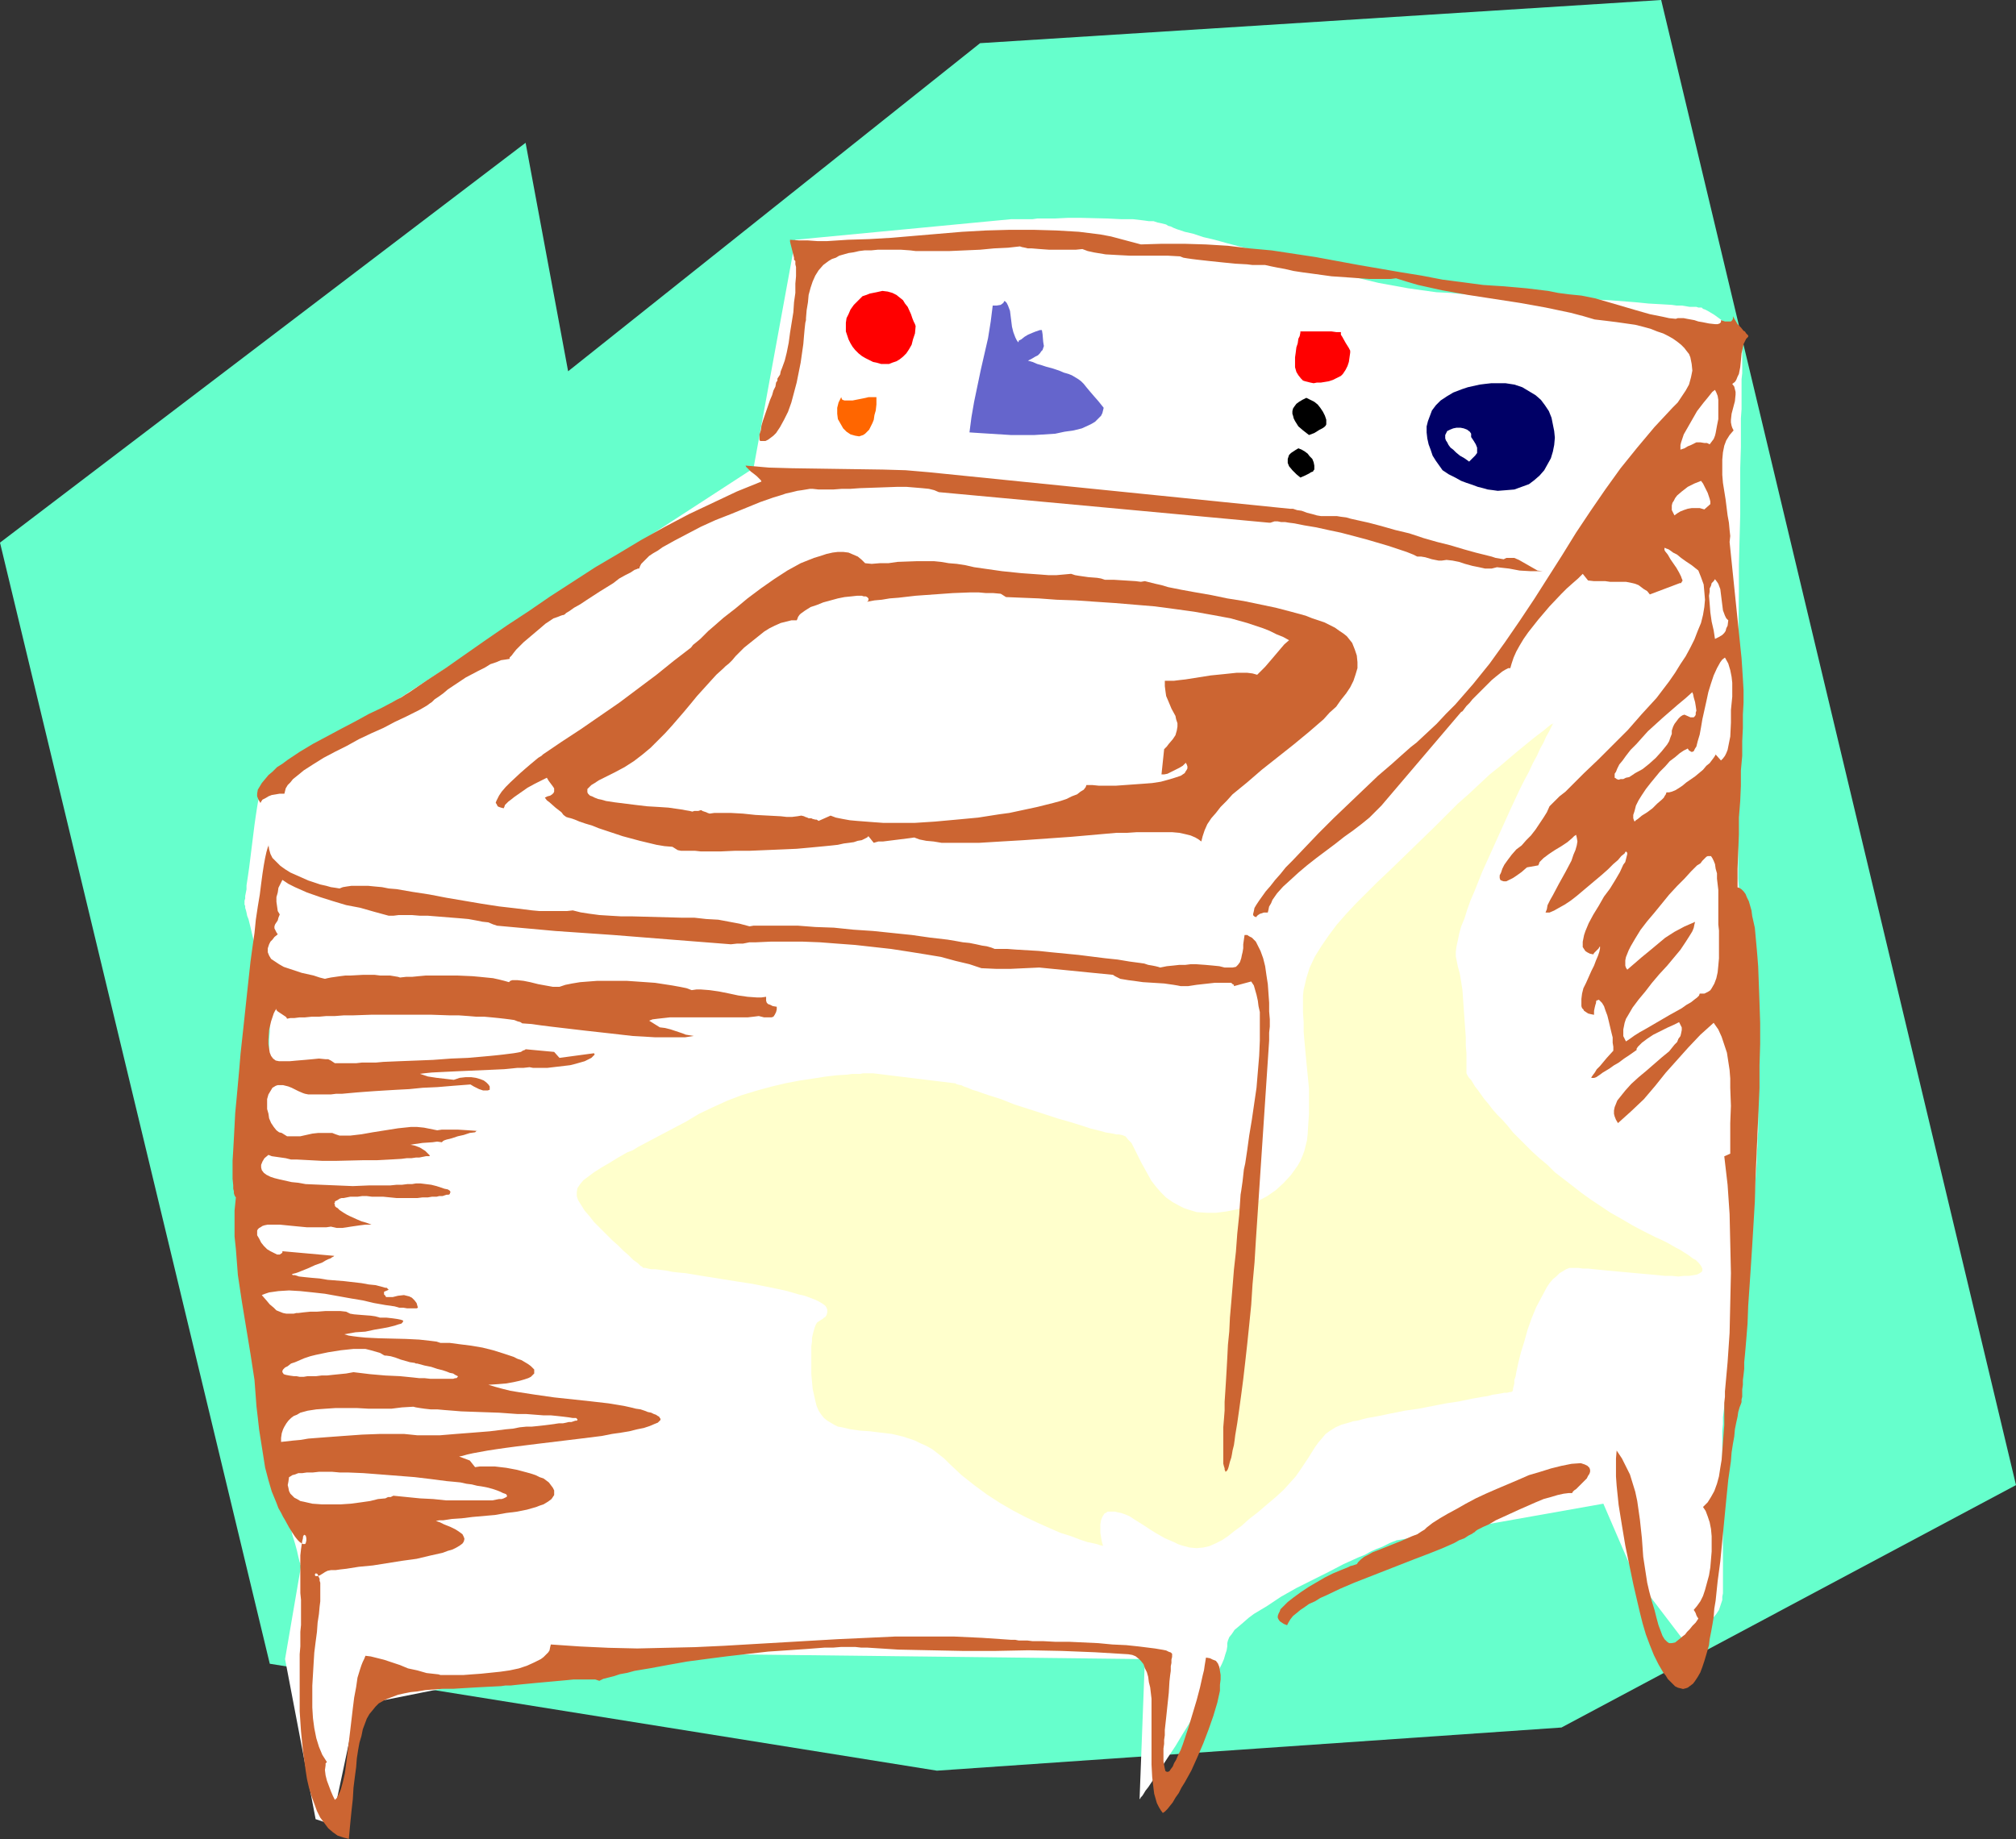
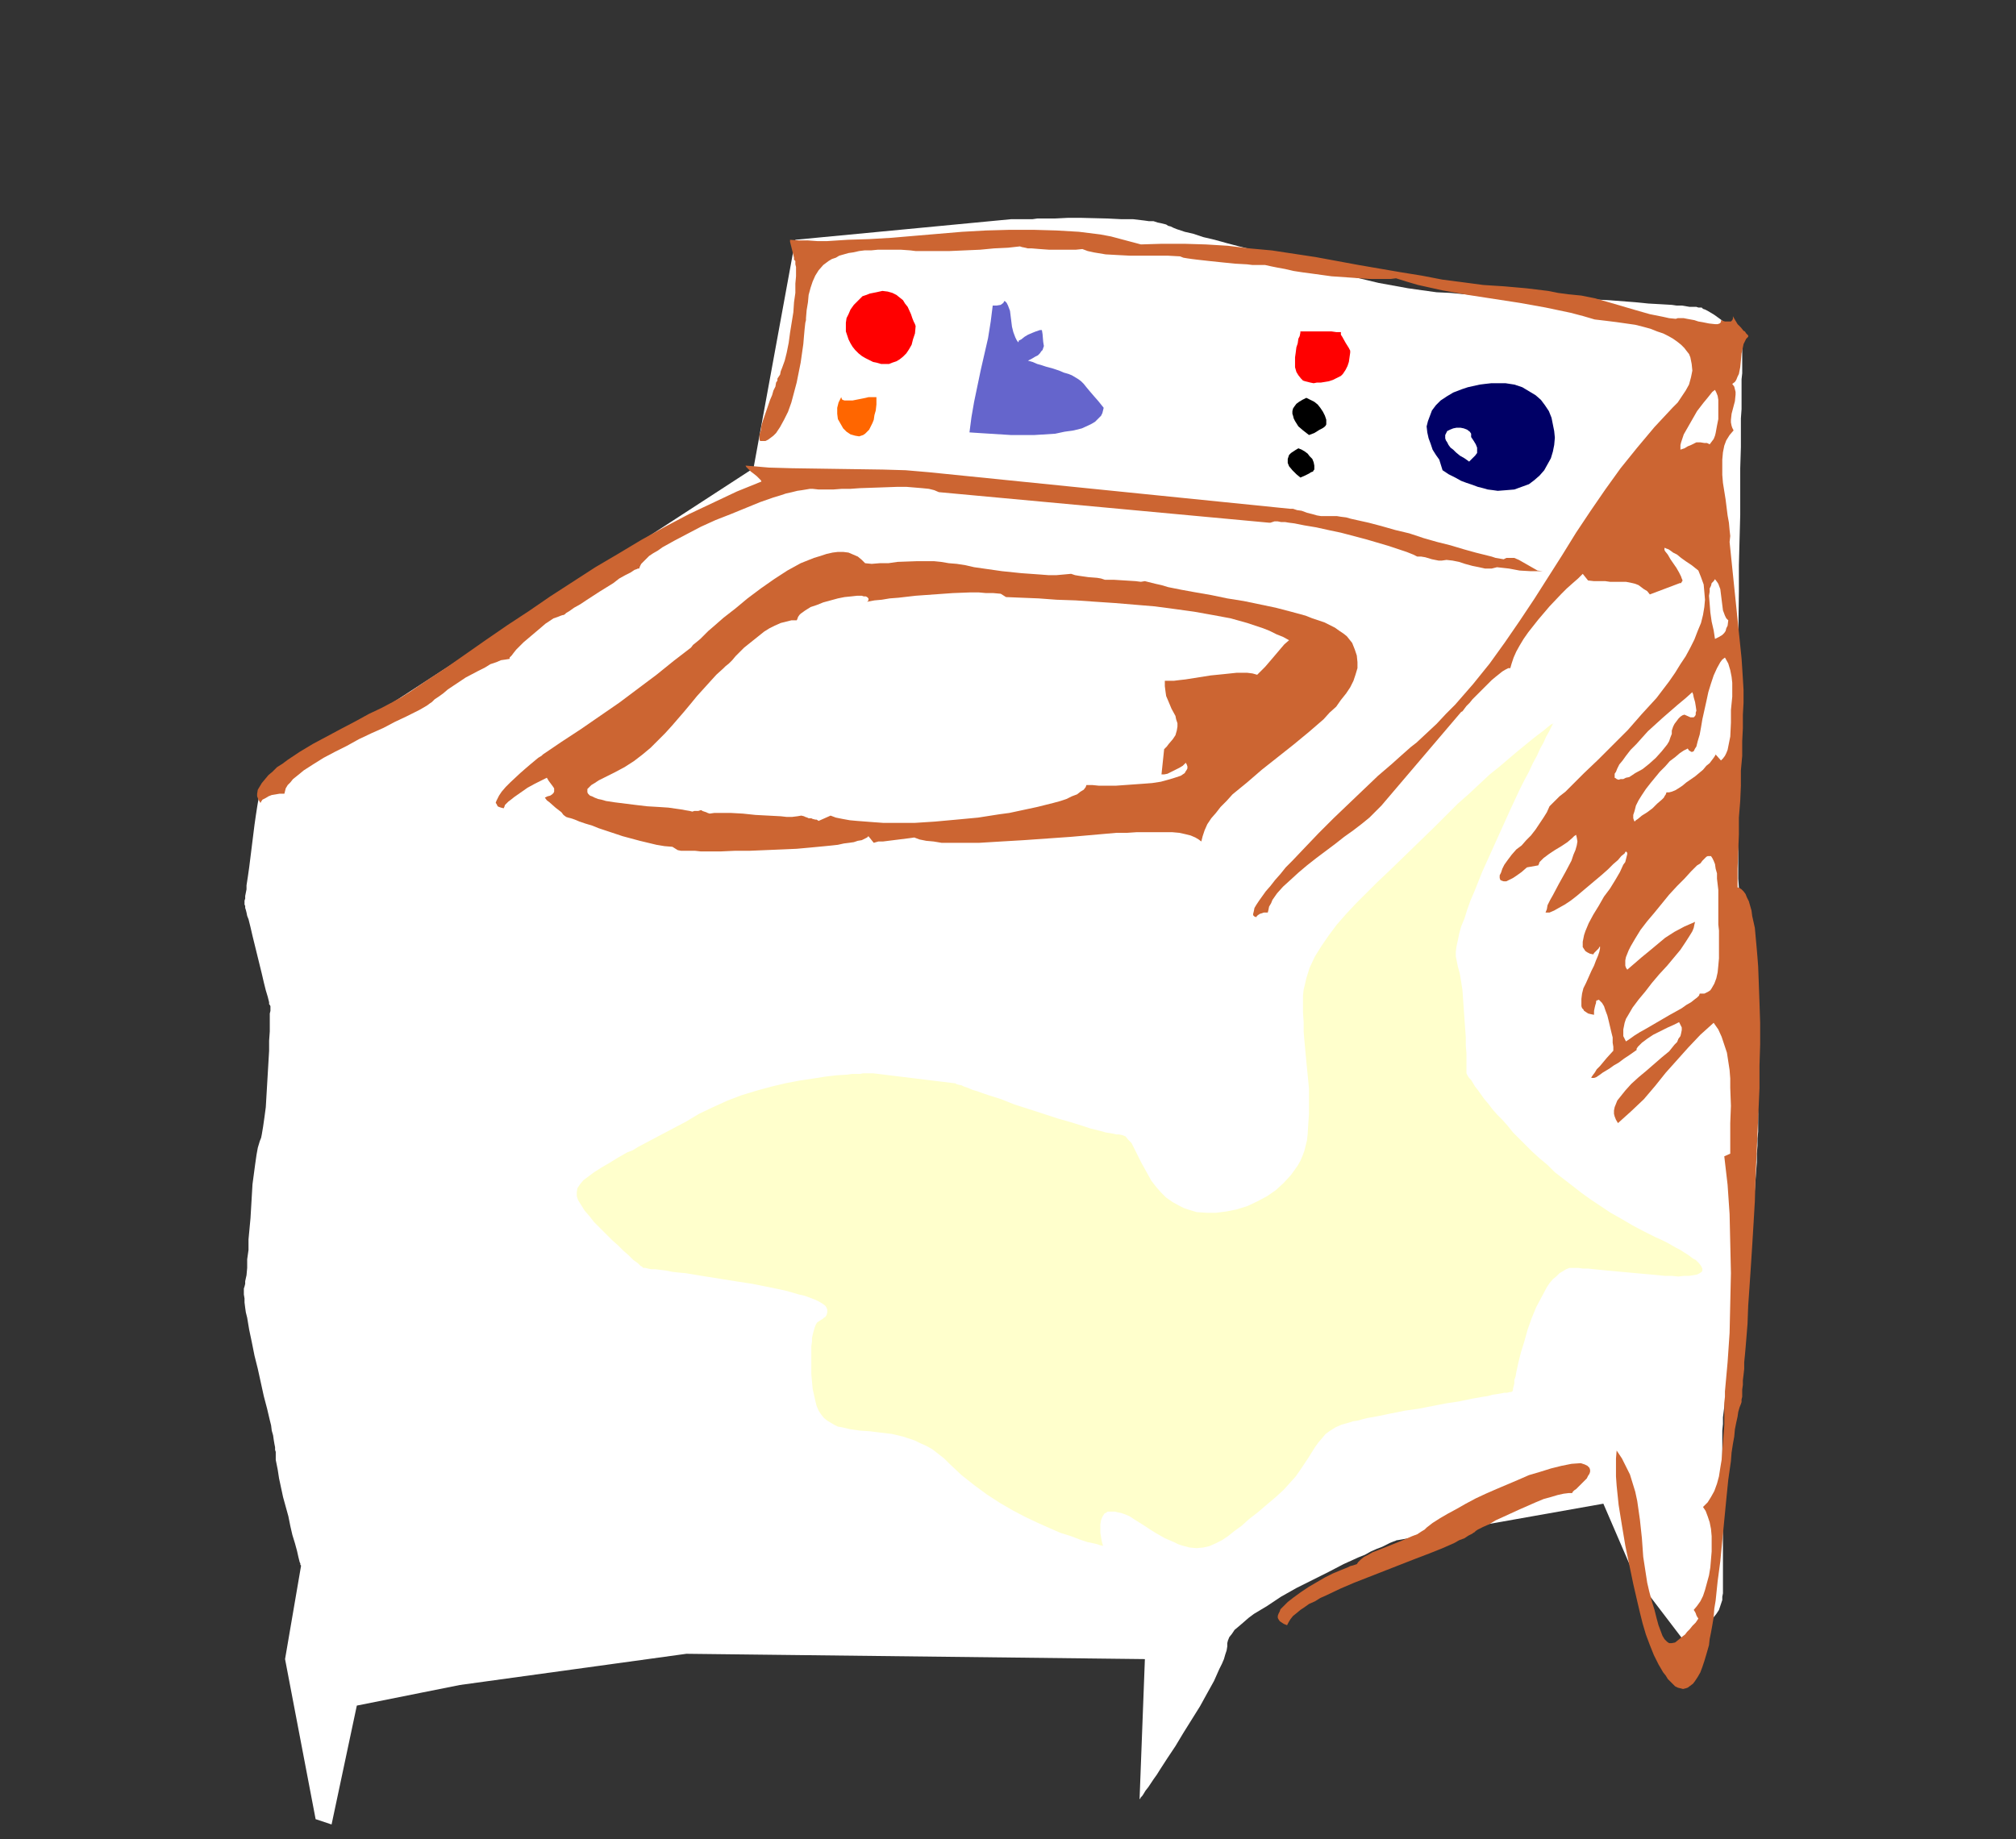
<svg xmlns="http://www.w3.org/2000/svg" xmlns:ns1="http://sodipodi.sourceforge.net/DTD/sodipodi-0.dtd" xmlns:ns2="http://www.inkscape.org/namespaces/inkscape" version="1.0" width="129.724mm" height="118.366mm" id="svg26" ns1:docname="Washer 06.wmf">
  <rect width="100%" height="100%" fill="#333333" stroke="none" />
  <ns1:namedview id="namedview26" pagecolor="#ffffff" bordercolor="#000000" borderopacity="0.25" ns2:showpageshadow="2" ns2:pageopacity="0.0" ns2:pagecheckerboard="0" ns2:deskcolor="#d1d1d1" ns2:document-units="mm" />
  <defs id="defs1">
    <pattern id="WMFhbasepattern" patternUnits="userSpaceOnUse" width="6" height="6" x="0" y="0" />
  </defs>
-   <path style="fill:#66ffcc;fill-opacity:1;fill-rule:evenodd;stroke:none" d="M 65.61,404.714 0,131.996 127.825,34.736 138.168,90.313 238.36,10.502 404,0 490.294,361.254 379.76,420.224 227.856,430.725 Z" id="path1" />
  <path style="fill:#ffffff;fill-opacity:1;fill-rule:evenodd;stroke:none" d="m 76.76,442.519 -7.434,-38.937 3.878,-22.619 v -0.162 l -0.162,-0.162 v -0.323 l -0.162,-0.323 -0.162,-0.646 -0.162,-0.646 -0.323,-1.454 -0.485,-1.777 -0.646,-2.1 -0.485,-2.1 -0.485,-2.423 -1.293,-4.685 -0.485,-2.262 -0.485,-2.262 -0.323,-2.1 -0.323,-1.616 -0.162,-0.808 v -0.808 -0.646 -0.485 l -0.162,-0.485 v -0.646 l -0.162,-0.808 -0.162,-0.969 -0.162,-1.131 -0.323,-1.131 -0.162,-1.292 -0.323,-1.292 -0.646,-2.747 -0.808,-3.07 -1.454,-6.624 -0.808,-3.231 -0.646,-3.231 -0.646,-3.07 -0.485,-2.908 -0.323,-1.292 -0.162,-1.131 -0.162,-1.292 v -0.969 l -0.162,-0.969 v -1.454 l 0.162,-0.485 0.162,-0.646 v -0.646 l 0.323,-1.454 0.162,-1.777 v -2.1 l 0.323,-2.262 v -2.585 l 0.485,-5.17 0.323,-5.493 0.162,-2.747 0.323,-2.423 0.323,-2.423 0.323,-2.262 0.323,-1.777 0.485,-1.616 0.323,-0.808 0.162,-0.808 0.323,-1.939 0.323,-2.262 0.323,-2.423 0.162,-2.747 0.162,-2.747 0.323,-5.493 0.162,-2.747 v -2.423 l 0.162,-2.262 v -2.1 -2.262 l 0.162,-0.646 v -1.131 0 l -0.162,-0.323 -0.162,-0.162 v -0.485 l -0.162,-0.646 -0.162,-0.646 -0.485,-1.616 -0.485,-1.939 -0.485,-2.1 -2.262,-9.209 -0.485,-2.1 -0.485,-1.939 -0.323,-0.808 -0.162,-0.808 -0.162,-0.646 -0.162,-0.485 v -0.485 l -0.162,-0.323 v -0.323 0 -0.323 -0.323 l 0.162,-0.485 v -0.646 l 0.162,-0.808 0.162,-0.808 v -0.969 l 0.323,-2.1 0.323,-2.262 0.646,-5.17 0.646,-5.17 0.323,-2.262 0.323,-2.1 0.162,-0.969 0.162,-0.808 0.162,-0.808 v -0.646 -0.485 l 0.162,-0.323 v -0.323 0 L 183.254,113.901 193.435,58.324 245.955,53.316 h 0.808 0.646 0.646 0.97 2.101 l 1.131,-0.162 h 1.454 2.747 l 3.232,-0.162 h 3.232 l 6.464,0.162 3.232,0.162 h 2.909 l 2.747,0.323 1.131,0.162 h 1.131 l 0.97,0.323 0.808,0.162 0.646,0.162 0.646,0.162 0.485,0.323 0.646,0.162 0.646,0.323 0.808,0.323 1.939,0.646 2.101,0.485 2.424,0.808 2.747,0.646 2.909,0.808 3.07,0.808 3.232,0.808 3.232,0.969 6.949,1.777 6.949,1.777 6.787,1.939 3.394,0.808 3.394,0.808 3.555,0.646 3.555,0.646 3.394,0.485 3.555,0.485 3.394,0.162 3.394,0.323 3.232,0.162 3.07,0.323 h 2.909 l 2.747,0.162 h 2.424 2.101 3.555 1.616 l 0.97,0.162 h 1.131 l 2.586,0.162 2.747,0.162 2.909,0.162 3.232,0.162 6.302,0.485 3.232,0.323 2.909,0.162 2.747,0.162 1.131,0.162 h 1.293 l 0.97,0.162 0.97,0.162 h 0.808 0.808 l 0.485,0.162 h 0.323 0.323 0.162 l 0.323,0.323 0.485,0.162 0.646,0.323 0.808,0.485 0.808,0.485 1.778,1.292 1.939,1.616 0.808,0.808 0.646,0.808 0.646,0.969 0.485,0.808 0.323,0.969 0.162,0.969 v 2.423 0.969 2.585 l -0.162,1.454 v 3.393 1.939 1.939 l -0.162,2.262 v 2.1 4.847 l -0.162,5.17 v 5.493 5.816 l -0.162,5.978 -0.162,6.301 v 6.301 l -0.323,25.85 v 6.301 6.139 11.956 5.493 5.17 l 0.162,2.423 v 2.262 2.262 2.1 l 0.162,2.1 v 1.777 1.777 l 0.162,1.616 v 1.616 l 0.162,1.292 v 1.131 0.969 l 0.162,0.969 v 0.646 l 0.162,0.485 0.162,0.323 0.162,0.646 0.323,0.485 0.162,0.808 0.323,0.808 0.162,0.969 0.162,1.131 0.485,2.262 0.162,2.585 0.323,2.908 0.323,3.07 0.323,3.231 0.323,6.786 0.323,6.947 0.162,3.393 v 3.231 l 0.162,3.231 v 2.908 1.454 l -0.162,1.616 v 1.777 l -0.162,1.939 v 2.1 l -0.162,2.1 -0.323,4.524 -0.485,4.847 -0.485,5.008 -1.131,10.178 -0.646,5.008 -0.646,4.847 -0.485,4.524 -0.323,2.1 -0.323,2.1 -0.323,1.939 -0.323,1.777 -0.323,1.777 -0.323,1.454 -0.162,1.454 -0.323,1.131 -0.323,0.969 -0.162,0.808 -0.323,0.808 -0.162,0.969 -0.162,1.131 -0.162,1.292 -0.162,1.292 v 1.616 l -0.162,1.616 v 1.616 3.716 3.877 8.24 4.039 l 0.162,4.039 v 3.877 3.393 3.07 1.292 1.292 1.131 l -0.162,0.808 v 0.808 l -0.162,0.485 -0.323,0.969 -0.323,0.969 -0.646,0.969 -0.646,0.808 -1.293,1.777 -1.616,1.454 -1.454,1.292 -0.646,0.485 -0.485,0.485 -0.485,0.323 -0.485,0.323 -0.162,0.162 h -0.162 l -12.443,-16.318 -7.595,-17.61 -50.096,8.886 h -0.162 l -0.323,0.162 -0.485,0.162 -0.808,0.323 -0.97,0.485 -0.97,0.485 -1.293,0.485 -1.454,0.646 -1.454,0.808 -1.616,0.646 -1.778,0.808 -1.778,0.808 -3.717,1.939 -3.878,1.939 -3.878,1.939 -3.717,2.1 -3.394,2.262 -1.616,0.969 -1.616,0.969 -1.293,0.969 -1.293,1.131 -1.131,0.969 -0.97,0.808 -0.646,0.969 -0.646,0.808 -0.323,0.808 -0.162,0.646 v 0.808 l -0.162,0.969 -0.323,0.969 -0.323,1.131 -0.485,1.131 -0.646,1.292 -0.646,1.454 -0.646,1.454 -1.616,2.908 -1.778,3.231 -4.04,6.463 -1.939,3.231 -1.939,2.908 -1.778,2.747 -0.808,1.292 -0.808,1.131 -0.646,0.969 -0.646,0.969 -0.646,0.808 -0.485,0.808 -0.323,0.485 -0.323,0.323 -0.162,0.323 -0.162,0.162 1.293,-34.09 -111.504,-1.292 -55.106,7.593 -25.048,5.008 -6.141,28.92 z" id="path2" />
  <path style="fill:#cc6532;fill-opacity:1;fill-rule:evenodd;stroke:none" d="m 210.403,137.005 -0.808,-0.808 -0.97,-0.808 -1.131,-0.485 -1.131,-0.485 -1.293,-0.162 h -1.293 l -1.293,0.162 -1.454,0.323 -1.454,0.485 -1.616,0.485 -1.616,0.646 -1.616,0.646 -3.232,1.777 -3.232,2.1 -3.232,2.262 -3.232,2.423 -2.909,2.423 -2.909,2.262 -1.293,1.131 -1.293,1.131 -1.131,0.969 -0.97,0.969 -0.97,0.969 -0.97,0.808 -0.808,0.646 -0.485,0.646 -4.202,3.231 -4.202,3.393 -9.05,6.786 -9.373,6.463 -4.686,3.07 -4.525,3.07 -0.162,0.162 -0.162,0.162 -0.808,0.485 -0.97,0.808 -0.97,0.808 -1.131,0.969 -1.293,1.131 -2.424,2.262 -1.131,1.131 -0.97,1.131 -0.646,0.969 -0.485,0.969 -0.162,0.323 -0.162,0.485 0.162,0.162 0.162,0.323 0.162,0.323 0.323,0.162 0.485,0.162 0.646,0.162 0.162,-0.323 0.162,-0.485 0.323,-0.323 0.485,-0.485 0.646,-0.485 0.808,-0.646 1.616,-1.131 1.616,-1.131 1.778,-0.969 1.616,-0.808 0.646,-0.323 0.646,-0.323 0.485,0.808 0.485,0.646 0.485,0.646 0.323,0.485 v 0.646 0.162 l -0.162,0.323 -0.323,0.323 -0.485,0.323 -0.646,0.162 -0.646,0.323 0.485,0.646 0.646,0.485 1.454,1.292 1.454,1.131 0.485,0.646 0.646,0.485 0.485,0.162 0.646,0.162 0.97,0.323 1.131,0.485 1.454,0.485 1.616,0.485 1.616,0.646 1.939,0.646 3.878,1.292 4.202,1.131 4.04,0.969 1.939,0.323 1.939,0.162 1.293,0.808 0.808,0.162 h 1.131 0.97 1.293 l 1.454,0.162 h 4.686 l 3.555,-0.162 h 3.555 l 7.757,-0.323 3.717,-0.162 3.555,-0.323 3.394,-0.323 1.616,-0.162 1.454,-0.162 1.454,-0.323 1.293,-0.162 1.131,-0.162 0.97,-0.323 0.97,-0.162 0.646,-0.323 0.646,-0.323 0.323,-0.323 1.293,1.616 1.131,-0.323 h 1.131 l 2.586,-0.323 2.586,-0.323 1.293,-0.162 1.131,-0.162 1.293,0.485 1.616,0.323 1.778,0.162 1.939,0.323 h 2.101 2.262 2.424 2.424 l 5.333,-0.323 5.494,-0.323 11.474,-0.808 5.494,-0.485 5.494,-0.485 h 2.586 l 2.424,-0.162 h 2.424 2.101 2.101 1.939 l 1.778,0.162 1.454,0.323 1.293,0.323 1.131,0.485 0.808,0.485 0.646,0.485 0.323,-1.292 0.485,-1.454 0.646,-1.454 0.97,-1.454 1.131,-1.292 1.131,-1.454 1.454,-1.454 1.454,-1.616 1.778,-1.454 1.778,-1.454 3.555,-3.07 7.757,-6.139 3.717,-3.07 3.555,-3.07 1.454,-1.616 1.616,-1.454 1.131,-1.616 1.293,-1.616 0.97,-1.454 0.808,-1.616 0.485,-1.454 0.485,-1.616 v -1.454 l -0.162,-1.616 -0.485,-1.454 -0.646,-1.616 -0.646,-0.808 -0.646,-0.808 -0.808,-0.646 -0.97,-0.646 -1.131,-0.808 -1.293,-0.646 -1.293,-0.646 -1.454,-0.485 -1.454,-0.485 -1.616,-0.646 -3.555,-0.969 -3.717,-0.969 -3.878,-0.808 -3.878,-0.808 -4.04,-0.646 -3.878,-0.808 -3.717,-0.646 -3.555,-0.646 -3.232,-0.646 -1.616,-0.485 -1.454,-0.323 -1.293,-0.323 -1.293,-0.323 -0.97,0.162 -1.293,-0.162 -5.171,-0.323 h -1.131 -1.131 l -0.97,-0.323 -0.97,-0.162 -2.101,-0.162 -2.262,-0.323 -0.97,-0.162 -0.97,-0.323 -1.778,0.162 -1.778,0.162 h -1.939 l -2.101,-0.162 -4.525,-0.323 -4.686,-0.485 -4.525,-0.646 -2.262,-0.323 -2.101,-0.485 -2.101,-0.323 -1.939,-0.162 -1.939,-0.323 -1.616,-0.162 h -2.101 -2.262 l -4.525,0.162 -2.262,0.323 h -2.101 l -1.939,0.162 z" id="path3" />
  <path style="fill:#ffffcc;fill-opacity:1;fill-rule:evenodd;stroke:none" d="m 212.342,261.085 h -1.131 -0.646 -0.646 l -0.808,0.162 h -0.97 -0.97 l -1.131,0.162 -2.586,0.162 -2.747,0.323 -3.07,0.485 -3.232,0.485 -3.394,0.646 -3.394,0.808 -3.555,0.969 -3.717,1.131 -3.394,1.292 -3.555,1.616 -3.394,1.616 -3.232,1.939 -3.07,1.616 -3.07,1.616 -2.747,1.454 -2.747,1.454 -1.293,0.808 -1.293,0.485 -2.262,1.292 -2.101,1.292 -1.939,1.131 -1.778,1.131 -1.293,0.969 -1.293,0.969 -0.808,0.969 -0.646,0.969 -0.162,0.969 v 0.969 l 0.162,0.485 0.162,0.485 0.808,1.292 0.808,1.292 1.131,1.292 1.131,1.454 1.454,1.454 2.909,2.908 1.454,1.292 1.293,1.292 1.293,1.131 1.131,1.131 1.131,0.808 0.646,0.646 0.323,0.162 0.162,0.162 0.162,0.162 v 0 h 0.162 0.323 l 0.646,0.162 0.808,0.162 h 0.97 l 1.293,0.162 1.293,0.162 1.616,0.323 1.454,0.162 1.778,0.162 3.878,0.646 4.04,0.646 4.04,0.646 4.202,0.646 4.04,0.808 3.878,0.808 1.778,0.485 1.616,0.485 1.454,0.323 1.293,0.485 1.293,0.485 0.97,0.485 0.808,0.485 0.646,0.485 0.323,0.485 0.162,0.485 v 0.646 l -0.162,0.646 -0.323,0.485 -0.323,0.162 -0.323,0.323 -0.323,0.162 -0.485,0.323 -0.485,0.323 -0.323,0.485 -0.323,0.808 -0.323,1.131 -0.162,0.646 -0.162,0.808 v 0.808 l -0.162,1.131 v 0.969 4.039 1.777 l 0.162,1.777 0.162,1.777 0.323,1.454 0.323,1.454 0.323,1.292 0.485,1.131 0.646,0.969 0.646,0.808 0.808,0.646 0.808,0.485 0.808,0.485 0.97,0.485 0.97,0.162 2.101,0.485 2.262,0.323 2.424,0.162 2.586,0.323 2.747,0.323 2.747,0.646 1.454,0.485 1.454,0.485 1.293,0.646 1.454,0.646 1.454,0.808 1.454,1.131 1.454,1.131 1.293,1.292 2.909,2.747 3.07,2.423 3.07,2.262 3.232,2.1 3.07,1.777 3.07,1.616 3.07,1.454 2.909,1.292 2.586,1.131 2.586,0.808 2.101,0.808 0.97,0.323 0.97,0.323 0.808,0.162 0.808,0.162 0.646,0.162 0.485,0.162 0.485,0.162 h 0.323 l 0.162,0.162 v 0 -0.162 l -0.162,-0.485 -0.162,-0.646 -0.162,-0.969 -0.162,-0.969 v -0.969 -1.131 l 0.162,-0.969 0.323,-0.808 0.485,-0.808 0.323,-0.162 0.485,-0.323 h 0.485 1.293 l 0.646,0.162 0.808,0.162 0.97,0.323 1.131,0.485 0.97,0.646 1.293,0.808 1.293,0.808 1.454,0.969 1.293,0.808 1.131,0.646 1.131,0.646 1.131,0.485 1.131,0.485 0.97,0.485 0.97,0.323 1.778,0.485 1.778,0.162 1.616,-0.162 1.454,-0.323 1.454,-0.646 1.616,-0.808 1.454,-0.969 1.616,-1.292 1.778,-1.292 1.778,-1.616 2.101,-1.616 2.262,-1.939 2.101,-1.777 1.939,-1.777 1.454,-1.616 1.454,-1.616 1.131,-1.616 0.97,-1.454 0.97,-1.454 0.808,-1.292 0.808,-1.292 0.808,-1.131 0.97,-1.131 0.808,-0.969 1.131,-0.808 1.293,-0.808 1.454,-0.646 1.778,-0.485 0.97,-0.323 1.131,-0.162 1.131,-0.323 1.293,-0.323 2.747,-0.485 3.07,-0.646 3.232,-0.646 3.394,-0.485 6.626,-1.292 3.232,-0.485 3.07,-0.646 2.747,-0.485 1.131,-0.162 1.131,-0.323 1.131,-0.162 0.97,-0.162 0.808,-0.162 h 0.646 l 0.646,-0.162 h 0.323 l 0.323,-0.162 v 0 0 l 0.162,-0.323 v -0.323 l 0.162,-0.646 0.162,-0.646 v -0.808 l 0.323,-0.969 0.162,-0.969 0.485,-2.262 0.646,-2.585 0.808,-2.585 0.808,-2.908 0.97,-2.747 1.131,-2.747 1.293,-2.423 1.293,-2.423 0.646,-0.969 0.808,-0.969 0.808,-0.646 0.808,-0.808 0.808,-0.485 0.808,-0.485 0.808,-0.323 h 0.97 1.131 l 1.131,0.162 h 1.293 l 1.454,0.162 1.616,0.162 1.616,0.162 3.555,0.323 7.11,0.646 3.394,0.323 h 1.616 l 1.616,0.162 1.293,-0.162 h 1.293 l 0.97,-0.162 0.97,-0.162 0.646,-0.323 0.485,-0.323 0.162,-0.323 v -0.485 l -0.323,-0.646 -0.485,-0.646 -0.808,-0.808 -0.646,-0.323 -0.646,-0.485 -0.646,-0.485 -0.808,-0.485 -0.97,-0.646 -0.97,-0.485 -1.131,-0.646 -1.131,-0.646 -1.293,-0.646 -1.454,-0.646 -2.909,-1.454 -2.747,-1.454 -2.747,-1.616 -2.586,-1.454 -2.424,-1.616 -2.424,-1.616 -2.262,-1.616 -2.262,-1.777 -2.101,-1.616 -2.101,-1.616 -1.778,-1.777 -1.939,-1.616 -1.778,-1.616 -1.616,-1.616 -1.616,-1.616 -1.454,-1.454 -1.293,-1.616 -1.293,-1.454 -1.293,-1.292 -1.131,-1.292 -0.97,-1.292 -0.97,-1.131 -0.808,-1.131 -0.808,-1.131 -0.646,-0.808 -0.485,-0.808 -0.485,-0.808 -0.485,-0.485 -0.323,-0.485 -0.162,-0.323 -0.162,-0.323 v 0 -1.939 -1.292 -1.616 l -0.162,-1.939 v -1.939 l -0.162,-2.262 -0.323,-4.524 -0.323,-4.685 -0.323,-2.1 -0.323,-1.939 -0.485,-1.777 -0.323,-1.616 -0.162,-0.808 v -1.131 l 0.162,-1.292 0.323,-1.454 0.323,-1.616 0.485,-1.777 0.808,-1.939 0.646,-2.1 0.808,-2.262 0.97,-2.262 1.939,-4.847 2.262,-5.008 2.262,-5.008 2.262,-5.008 2.262,-4.847 1.131,-2.262 1.131,-2.1 0.97,-2.1 0.97,-1.777 0.808,-1.777 0.808,-1.454 0.646,-1.454 0.646,-1.131 0.485,-0.969 0.323,-0.646 0.162,-0.323 0.162,-0.162 h -0.162 v 0.162 h -0.162 l -0.323,0.162 -0.808,0.646 -0.97,0.808 -1.293,0.969 -1.454,1.131 -1.778,1.454 -1.778,1.454 -2.101,1.777 -2.262,1.939 -2.424,1.939 -2.424,2.262 -2.586,2.423 -2.747,2.423 -2.747,2.747 -2.747,2.747 -5.656,5.493 -5.494,5.332 -2.909,2.747 -2.586,2.585 -2.586,2.585 -2.424,2.585 -2.262,2.585 -1.939,2.585 -1.778,2.585 -1.616,2.585 -1.293,2.747 -0.808,2.585 -0.323,1.454 -0.323,1.292 -0.162,1.454 v 1.292 2.747 l 0.162,2.423 v 2.262 l 0.162,1.939 0.162,1.777 0.162,1.777 0.323,3.393 0.323,3.231 0.162,1.777 v 1.939 1.939 2.262 l -0.162,2.423 -0.162,2.585 -0.162,1.454 -0.323,1.292 -0.323,1.292 -0.485,1.292 -0.485,1.131 -0.646,1.131 -0.808,1.131 -0.808,1.131 -1.778,1.939 -1.939,1.777 -2.101,1.454 -2.424,1.292 -2.424,1.131 -2.586,0.808 -2.424,0.485 -2.586,0.323 h -2.262 l -2.424,-0.162 -2.101,-0.646 -0.97,-0.323 -0.97,-0.485 -1.778,-0.969 -1.616,-1.131 -1.293,-1.292 -1.131,-1.292 -1.131,-1.454 -0.808,-1.454 -1.616,-2.908 -0.646,-1.292 -0.646,-1.292 -0.646,-1.292 -0.485,-0.969 -0.808,-0.808 -0.646,-0.808 -0.808,-0.323 -0.808,-0.162 h -0.646 l -0.646,-0.162 -0.97,-0.162 -0.97,-0.162 -1.131,-0.323 -1.293,-0.323 -1.293,-0.323 -1.454,-0.485 -3.07,-0.969 -3.394,-0.969 -6.949,-2.262 -3.555,-1.131 -3.232,-1.292 -3.07,-0.969 -1.454,-0.485 -1.293,-0.485 -1.131,-0.323 -1.131,-0.485 -0.97,-0.323 -0.646,-0.323 -0.808,-0.162 -0.485,-0.162 -0.162,-0.162 h -0.162 z" id="path4" />
  <path style="fill:#ff0000;fill-opacity:1;fill-rule:evenodd;stroke:none" d="m 209.757,72.057 -1.131,1.131 -0.97,0.969 -0.808,1.131 -0.485,1.131 -0.485,0.969 -0.162,1.131 v 1.131 0.969 l 0.323,0.969 0.323,0.969 0.485,0.969 0.485,0.808 0.646,0.808 0.808,0.808 0.808,0.646 0.808,0.485 0.97,0.485 0.97,0.485 0.808,0.162 1.131,0.323 h 0.97 0.97 l 0.808,-0.323 0.97,-0.323 0.808,-0.485 0.808,-0.646 0.808,-0.808 0.646,-0.969 0.646,-1.131 0.323,-1.292 0.485,-1.454 0.162,-1.777 -0.162,-0.485 -0.323,-0.646 -0.323,-0.808 -0.323,-0.969 -0.808,-1.777 -0.646,-0.808 -0.485,-0.808 -0.808,-0.646 -0.808,-0.646 -0.97,-0.485 -1.131,-0.323 -1.293,-0.162 -1.454,0.323 -1.616,0.323 -0.808,0.323 z" id="path5" />
  <path style="fill:#6565cc;fill-opacity:1;fill-rule:evenodd;stroke:none" d="m 268.417,99.199 -1.293,-1.616 -1.131,-1.292 -0.97,-1.131 -0.808,-0.969 -0.646,-0.808 -0.646,-0.646 -0.646,-0.485 -0.808,-0.485 -0.808,-0.485 -0.808,-0.323 -1.131,-0.323 -1.131,-0.485 -1.454,-0.485 -1.778,-0.485 -0.97,-0.323 -1.131,-0.323 -1.131,-0.485 -1.131,-0.323 0.97,-0.485 0.808,-0.485 0.646,-0.323 0.485,-0.485 0.323,-0.485 0.323,-0.323 0.323,-0.969 -0.162,-0.969 -0.162,-1.939 -0.162,-0.969 h -0.485 l -0.97,0.323 -0.808,0.323 -1.131,0.485 -0.808,0.485 -0.808,0.646 -0.646,0.323 v 0.323 h -0.162 l -0.323,-0.485 -0.323,-0.646 -0.485,-1.292 -0.323,-1.292 -0.162,-1.292 -0.162,-1.292 -0.162,-1.292 -0.485,-1.292 -0.323,-0.646 -0.485,-0.485 -0.162,0.162 -0.162,0.323 -0.646,0.485 -0.97,0.162 h -0.97 l -0.485,3.877 -0.646,4.039 -1.778,7.755 -0.808,3.877 -0.808,3.877 -0.646,3.716 -0.485,3.716 2.424,0.162 2.586,0.162 5.171,0.323 h 5.494 l 2.586,-0.162 2.586,-0.162 2.262,-0.485 2.262,-0.323 1.939,-0.485 1.778,-0.808 0.646,-0.323 0.808,-0.485 0.485,-0.485 0.485,-0.485 0.485,-0.485 0.323,-0.646 0.162,-0.646 z" id="path6" />
  <path style="fill:#ff6600;fill-opacity:1;fill-rule:evenodd;stroke:none" d="m 204.585,96.614 0.162,0.485 0.162,0.162 0.485,0.162 h 0.485 0.808 0.646 l 1.616,-0.323 1.616,-0.323 0.646,-0.162 h 0.808 0.808 0.323 v 0.323 1.454 l -0.162,1.454 -0.323,1.131 -0.162,1.131 -0.323,0.808 -0.485,0.969 -0.323,0.646 -0.485,0.485 -0.485,0.485 -0.485,0.323 -0.485,0.162 -0.485,0.162 -0.97,-0.162 -1.131,-0.323 -0.97,-0.646 -0.808,-0.808 -0.646,-1.131 -0.646,-1.131 -0.162,-1.292 v -1.454 l 0.323,-1.292 0.323,-0.646 z" id="path7" />
  <path style="fill:#ff0000;fill-opacity:1;fill-rule:evenodd;stroke:none" d="m 328.371,85.79 v -0.485 l -0.323,-0.646 -0.808,-1.292 -0.808,-1.454 -0.323,-0.485 v -0.646 h -1.131 l -1.131,-0.162 h -6.464 -1.131 v 0.162 0.162 l -0.162,0.808 -0.323,0.646 -0.162,1.131 -0.323,0.969 -0.162,1.292 -0.162,1.131 v 1.292 1.131 l 0.323,1.131 0.485,0.808 0.646,0.808 0.485,0.485 0.485,0.162 0.646,0.162 0.646,0.162 0.808,0.162 0.808,-0.162 h 0.97 l 0.97,-0.162 0.97,-0.162 0.97,-0.323 0.646,-0.323 0.646,-0.323 0.646,-0.323 0.485,-0.485 0.646,-0.969 0.485,-0.969 0.323,-0.969 z" id="path8" />
  <path style="fill:#000000;fill-opacity:1;fill-rule:evenodd;stroke:none" d="m 317.705,96.776 -0.97,0.485 -0.808,0.485 -0.646,0.485 -0.485,0.646 -0.323,0.485 -0.162,0.646 v 0.646 l 0.162,0.485 0.162,0.646 0.323,0.646 0.808,1.292 1.131,0.969 1.454,1.131 1.293,-0.485 1.293,-0.808 0.646,-0.323 0.485,-0.323 0.323,-0.323 0.162,-0.323 v -1.131 l -0.323,-0.969 -0.485,-0.969 -0.646,-0.969 -0.646,-0.808 -0.808,-0.646 -0.97,-0.485 z" id="path9" />
  <path style="fill:#000000;fill-opacity:1;fill-rule:evenodd;stroke:none" d="m 315.766,109.055 -0.808,0.485 -0.485,0.323 -0.485,0.323 -0.485,0.485 -0.162,0.485 -0.162,0.485 v 0.485 0.485 l 0.323,0.808 0.808,0.969 0.97,0.969 0.97,0.808 1.131,-0.485 0.97,-0.485 0.485,-0.323 0.485,-0.162 0.162,-0.323 0.162,-0.162 v -0.969 l -0.162,-0.808 -0.323,-0.808 -0.646,-0.646 -0.485,-0.646 -0.646,-0.485 -0.808,-0.485 z" id="path10" />
-   <path style="fill:#000066;fill-opacity:1;fill-rule:evenodd;stroke:none" d="m 350.833,114.386 1.454,0.969 1.616,0.808 1.454,0.808 1.293,0.485 1.454,0.485 1.293,0.485 1.293,0.323 1.131,0.323 1.293,0.162 1.131,0.162 2.101,-0.162 1.939,-0.162 1.778,-0.646 1.778,-0.646 1.293,-0.969 1.293,-1.131 1.131,-1.292 0.808,-1.454 0.808,-1.454 0.485,-1.616 0.323,-1.616 0.162,-1.777 -0.162,-1.616 -0.323,-1.616 -0.323,-1.616 -0.646,-1.616 -0.97,-1.454 -0.97,-1.292 -1.293,-1.131 -1.616,-0.969 -1.616,-0.969 -1.939,-0.646 -2.101,-0.323 h -1.131 -1.293 -1.131 l -1.454,0.162 -1.293,0.162 -1.454,0.323 -1.454,0.323 -1.454,0.485 -2.101,0.808 -1.616,0.969 -1.454,0.969 -1.131,1.131 -0.97,1.292 -0.485,1.292 -0.485,1.292 -0.323,1.292 v 1.454 l 0.162,1.454 0.323,1.454 0.485,1.292 0.485,1.454 0.808,1.292 0.808,1.131 z" id="path11" />
+   <path style="fill:#000066;fill-opacity:1;fill-rule:evenodd;stroke:none" d="m 350.833,114.386 1.454,0.969 1.616,0.808 1.454,0.808 1.293,0.485 1.454,0.485 1.293,0.485 1.293,0.323 1.131,0.323 1.293,0.162 1.131,0.162 2.101,-0.162 1.939,-0.162 1.778,-0.646 1.778,-0.646 1.293,-0.969 1.293,-1.131 1.131,-1.292 0.808,-1.454 0.808,-1.454 0.485,-1.616 0.323,-1.616 0.162,-1.777 -0.162,-1.616 -0.323,-1.616 -0.323,-1.616 -0.646,-1.616 -0.97,-1.454 -0.97,-1.292 -1.293,-1.131 -1.616,-0.969 -1.616,-0.969 -1.939,-0.646 -2.101,-0.323 h -1.131 -1.293 -1.131 l -1.454,0.162 -1.293,0.162 -1.454,0.323 -1.454,0.323 -1.454,0.485 -2.101,0.808 -1.616,0.969 -1.454,0.969 -1.131,1.131 -0.97,1.292 -0.485,1.292 -0.485,1.292 -0.323,1.292 l 0.162,1.454 0.323,1.454 0.485,1.292 0.485,1.454 0.808,1.292 0.808,1.131 z" id="path11" />
  <path style="fill:#ffffff;fill-opacity:1;fill-rule:evenodd;stroke:none" d="m 357.782,106.308 0.646,0.969 0.485,0.808 0.323,0.808 v 0.646 0.646 l -0.485,0.646 -0.646,0.646 -0.808,0.808 -1.131,-0.808 -1.131,-0.646 -0.97,-0.808 -0.646,-0.646 -0.646,-0.485 -0.485,-0.646 -0.323,-0.646 -0.323,-0.485 -0.162,-0.485 v -0.323 -0.485 l 0.162,-0.323 0.323,-0.646 0.646,-0.323 0.808,-0.323 0.808,-0.162 h 0.97 l 0.808,0.162 0.808,0.323 0.646,0.485 0.323,0.485 v 0.485 z" id="path12" />
  <path style="fill:#cc6532;fill-opacity:1;fill-rule:evenodd;stroke:none" d="m 313.665,123.757 -87.749,-8.886 -5.656,-0.485 -5.494,-0.162 -11.15,-0.162 -10.989,-0.162 -5.656,-0.162 -5.656,-0.485 0.162,0.323 0.485,0.485 0.646,0.646 0.646,0.485 0.808,0.646 0.485,0.485 0.485,0.485 0.162,0.323 -5.979,2.423 -5.818,2.747 -5.818,2.747 -5.818,3.07 -5.818,3.231 -5.656,3.393 -5.494,3.231 -5.494,3.554 -5.494,3.554 -5.171,3.554 -5.171,3.393 -5.171,3.554 -4.848,3.393 -4.848,3.393 -4.686,3.07 -4.525,3.07 -0.808,0.485 -0.97,0.646 -0.97,0.485 -1.131,0.646 -2.747,1.454 -3.07,1.454 -3.232,1.777 -3.394,1.777 -6.949,3.716 -3.232,1.939 -2.909,1.939 -1.293,0.969 -1.293,0.808 -1.131,1.131 -0.97,0.808 -0.808,0.969 -0.808,0.969 -0.485,0.808 -0.485,0.808 -0.162,0.969 v 0.646 l 0.323,0.808 0.485,0.808 0.162,-0.323 0.323,-0.485 0.646,-0.323 0.808,-0.485 0.808,-0.323 0.97,-0.162 0.97,-0.162 h 1.131 l 0.162,-0.646 0.162,-0.646 0.485,-0.808 0.646,-0.646 0.646,-0.808 0.808,-0.646 0.808,-0.646 0.97,-0.808 2.262,-1.454 2.586,-1.616 2.747,-1.454 2.909,-1.454 2.909,-1.616 3.07,-1.454 2.909,-1.292 2.747,-1.454 2.747,-1.292 2.262,-1.131 0.97,-0.485 1.131,-0.646 0.808,-0.485 0.646,-0.485 0.485,-0.323 0.646,-0.646 0.97,-0.646 1.131,-0.808 1.131,-0.969 1.454,-0.969 2.909,-1.939 3.07,-1.616 1.616,-0.808 1.293,-0.808 1.454,-0.485 1.131,-0.485 1.131,-0.162 0.97,-0.162 v -0.323 l 0.485,-0.485 0.485,-0.646 0.646,-0.808 0.808,-0.808 0.97,-0.969 2.101,-1.777 2.101,-1.777 1.131,-0.969 0.97,-0.646 0.97,-0.646 0.97,-0.323 0.808,-0.323 0.485,-0.162 h 0.162 v 0 l 0.323,-0.162 0.323,-0.323 0.808,-0.485 1.131,-0.808 1.454,-0.808 1.454,-0.969 3.232,-2.1 3.394,-2.1 1.454,-1.131 1.454,-0.808 1.293,-0.646 0.97,-0.646 0.485,-0.162 0.323,-0.162 h 0.162 0.162 l 0.162,-0.485 0.323,-0.646 0.485,-0.485 0.646,-0.646 0.808,-0.808 0.97,-0.646 1.131,-0.646 1.131,-0.808 1.454,-0.808 1.454,-0.808 3.07,-1.616 3.394,-1.777 3.555,-1.616 3.717,-1.454 3.555,-1.454 3.555,-1.454 3.232,-1.131 1.616,-0.485 1.454,-0.485 1.454,-0.323 1.293,-0.323 1.131,-0.162 0.97,-0.162 0.97,-0.162 h 0.646 l 1.454,0.162 h 3.555 l 2.101,-0.162 h 2.101 l 2.262,-0.162 4.686,-0.162 4.525,-0.162 h 2.101 l 1.939,0.162 1.939,0.162 1.616,0.162 1.293,0.323 1.131,0.485 40.238,3.716 40.077,3.716 h 0.323 l 0.485,-0.162 0.485,-0.162 h 0.808 l 0.808,0.162 h 0.97 l 0.97,0.162 1.293,0.162 2.424,0.485 2.909,0.485 2.909,0.646 3.07,0.646 6.141,1.616 2.747,0.808 2.747,0.808 2.424,0.808 0.97,0.323 0.97,0.323 0.808,0.323 0.808,0.323 0.646,0.323 0.323,0.162 h 0.97 l 0.97,0.162 1.616,0.485 0.808,0.162 0.808,0.162 h 0.808 l 1.131,-0.162 1.454,0.162 1.616,0.323 1.454,0.485 1.778,0.485 1.616,0.323 1.454,0.323 h 1.616 l 0.646,-0.162 0.646,-0.162 1.454,0.162 1.454,0.162 2.586,0.485 2.747,0.162 h 1.293 1.616 l -1.293,-0.162 -1.131,-0.646 -2.262,-1.292 -1.131,-0.646 -1.131,-0.485 h -1.293 -0.646 l -0.646,0.323 -0.97,-0.162 -0.97,-0.162 -0.97,-0.323 -2.586,-0.646 -1.293,-0.323 -2.909,-0.808 -3.232,-0.969 -3.232,-0.808 -3.394,-0.969 -3.394,-1.131 -3.394,-0.808 -3.394,-0.969 -3.07,-0.808 -2.909,-0.646 -1.454,-0.323 -1.131,-0.323 -1.293,-0.162 -0.97,-0.162 h -0.97 -1.616 -0.646 -0.323 -0.323 l -0.97,-0.162 -1.131,-0.323 -1.293,-0.323 -1.293,-0.485 -1.131,-0.162 -0.97,-0.323 h -0.485 z" id="path13" />
  <path style="fill:#cc6532;fill-opacity:1;fill-rule:evenodd;stroke:none" d="m 277.467,59.455 -2.424,-0.646 -2.424,-0.646 -2.424,-0.646 -2.586,-0.485 -2.586,-0.323 -2.586,-0.323 -5.494,-0.323 -5.656,-0.162 h -5.656 l -5.818,0.162 -5.818,0.323 -11.474,0.969 -5.656,0.485 -5.494,0.323 -5.171,0.162 -5.01,0.323 h -2.424 l -2.262,-0.162 h -2.101 l -2.262,-0.162 v 0.485 l 0.162,0.646 0.323,1.292 0.323,1.292 0.162,0.646 v 0.485 l 0.162,0.162 0.162,0.162 v 0.323 0.485 l 0.162,0.646 v 2.262 l -0.162,1.777 v 2.262 l -0.323,2.262 -0.162,2.423 -0.808,5.008 -0.323,2.423 -0.485,2.423 -0.485,1.939 -0.646,1.777 -0.323,0.808 -0.162,0.808 -0.323,0.485 -0.323,0.485 v 0.485 l -0.323,0.485 -0.162,0.969 -0.485,0.969 -0.323,1.131 -0.485,1.131 -1.778,5.17 -0.323,1.131 -0.162,1.131 -0.323,0.969 v 0.646 0.646 l 0.162,0.323 h 1.293 l 0.646,-0.323 0.646,-0.485 0.646,-0.485 0.646,-0.646 0.97,-1.454 0.97,-1.777 0.97,-1.939 0.808,-2.262 0.646,-2.423 0.646,-2.423 0.97,-4.847 0.323,-2.262 0.323,-2.262 0.162,-1.939 0.162,-1.777 0.162,-1.454 0.162,-0.646 v -0.485 l 0.162,-1.939 0.323,-1.939 0.162,-1.777 0.485,-1.777 0.485,-1.454 0.646,-1.454 0.808,-1.292 1.131,-1.292 1.293,-0.969 0.808,-0.485 0.97,-0.323 0.808,-0.485 1.131,-0.323 1.131,-0.323 1.131,-0.162 1.454,-0.323 1.293,-0.162 h 1.616 l 1.616,-0.162 h 1.778 1.939 1.939 l 2.262,0.162 1.293,0.162 h 1.454 1.616 1.616 3.555 l 3.717,-0.162 3.717,-0.162 3.394,-0.323 3.394,-0.162 1.454,-0.162 1.454,-0.162 0.485,0.162 0.808,0.162 0.646,0.162 h 0.97 l 1.939,0.162 2.262,0.162 h 4.363 2.101 l 1.616,-0.162 1.293,0.485 1.454,0.323 2.909,0.485 2.909,0.162 3.07,0.162 h 6.141 3.07 l 2.909,0.162 0.808,0.323 0.97,0.162 1.131,0.162 1.293,0.162 2.909,0.323 3.07,0.323 3.232,0.323 2.909,0.162 1.293,0.162 h 3.07 l 1.454,0.323 1.616,0.323 1.778,0.323 2.101,0.485 2.101,0.323 2.424,0.323 4.686,0.646 4.686,0.323 2.262,0.162 2.262,0.162 h 1.939 1.778 1.454 l 1.293,-0.162 2.586,0.808 2.747,0.808 2.909,0.646 2.909,0.646 6.302,1.131 6.302,0.969 6.302,0.969 6.302,1.131 3.07,0.646 3.07,0.646 3.07,0.808 2.747,0.808 2.747,0.323 2.586,0.323 2.262,0.323 2.262,0.323 1.939,0.485 1.778,0.485 1.616,0.646 1.454,0.485 1.293,0.646 1.131,0.646 1.131,0.808 0.808,0.646 0.808,0.808 0.485,0.646 0.646,0.808 0.323,0.808 0.162,0.808 0.162,0.808 0.162,1.616 -0.323,1.616 -0.485,1.777 -0.808,1.454 -0.97,1.454 -0.97,1.454 -1.131,1.131 -2.262,2.423 -2.262,2.423 -4.202,5.008 -4.04,5.008 -3.717,5.17 -3.555,5.17 -3.555,5.332 -3.394,5.493 -3.394,5.332 -3.394,5.332 -3.555,5.332 -3.555,5.17 -3.717,5.17 -4.04,5.008 -4.363,5.008 -2.262,2.262 -2.262,2.423 -2.424,2.262 -2.424,2.262 -1.454,1.131 -1.454,1.292 -1.454,1.292 -1.616,1.454 -3.394,2.908 -3.555,3.393 -7.272,6.947 -3.555,3.554 -3.394,3.554 -3.07,3.231 -1.616,1.616 -1.293,1.616 -1.293,1.454 -1.131,1.454 -1.131,1.292 -0.808,1.131 -0.808,1.131 -0.646,0.969 -0.485,0.808 -0.162,0.808 -0.162,0.646 v 0.323 l 0.323,0.323 0.485,0.162 v -0.162 l 0.323,-0.323 0.485,-0.323 0.97,-0.323 h 0.97 l 0.162,-0.646 0.162,-0.808 0.485,-0.808 0.323,-0.808 1.131,-1.616 1.454,-1.616 1.778,-1.616 1.939,-1.777 2.101,-1.777 2.262,-1.777 4.525,-3.393 2.262,-1.777 2.262,-1.616 2.101,-1.616 1.778,-1.454 1.616,-1.616 1.293,-1.292 19.392,-22.78 0.323,-0.162 0.485,-0.646 0.485,-0.646 0.808,-0.808 0.646,-0.808 0.97,-0.969 1.778,-1.777 1.939,-1.939 0.97,-0.808 0.808,-0.646 0.808,-0.646 0.808,-0.485 0.646,-0.323 h 0.485 l 0.323,-1.131 0.485,-1.454 0.646,-1.454 0.808,-1.454 0.97,-1.616 1.131,-1.616 2.424,-3.07 2.747,-3.231 2.909,-3.07 1.293,-1.292 1.454,-1.292 1.293,-1.131 1.131,-1.131 1.293,1.616 1.454,0.162 h 1.454 1.293 l 1.131,0.162 h 2.101 1.778 l 1.616,0.323 0.646,0.162 0.808,0.323 0.646,0.485 0.646,0.485 0.808,0.485 0.646,0.808 7.272,-2.747 h 0.323 l 0.162,-0.323 0.162,-0.162 v -0.323 l -0.162,-0.323 -0.162,-0.485 -0.485,-0.969 -0.646,-1.131 -1.454,-2.1 -0.646,-1.131 -0.646,-0.808 -0.162,-0.323 v -0.162 -0.162 -0.162 h 0.162 l 0.323,0.162 0.485,0.162 0.485,0.323 0.646,0.485 0.97,0.485 0.97,0.808 1.131,0.808 1.454,0.969 1.616,1.292 0.646,1.616 0.646,1.777 0.162,1.777 0.162,1.939 -0.162,1.777 -0.323,1.939 -0.485,1.939 -0.808,1.939 -0.808,2.1 -0.97,1.939 -1.131,2.1 -1.293,1.939 -1.293,2.1 -1.454,2.1 -3.07,4.039 -3.555,3.877 -3.394,3.877 -3.717,3.716 -3.555,3.554 -3.394,3.231 -1.616,1.616 -1.454,1.454 -1.454,1.454 -1.454,1.131 -1.293,1.292 -1.131,1.131 -0.646,1.454 -0.808,1.292 -1.939,2.908 -1.131,1.454 -1.131,1.131 -1.131,1.292 -1.293,0.969 -1.131,1.292 -0.97,1.292 -0.808,1.131 -0.485,0.969 -0.323,0.969 -0.323,0.646 v 0.646 l 0.162,0.485 0.323,0.162 0.485,0.162 h 0.646 l 0.646,-0.323 0.97,-0.485 0.97,-0.646 1.131,-0.808 1.293,-1.131 2.747,-0.485 0.162,-0.323 0.162,-0.485 0.485,-0.485 0.485,-0.485 1.293,-0.969 1.454,-0.969 1.616,-0.969 1.454,-0.969 1.131,-0.969 0.485,-0.485 0.485,-0.323 0.162,0.646 0.162,0.969 -0.162,0.969 -0.323,1.131 -0.485,1.131 -0.485,1.454 -1.454,2.747 -1.616,2.908 -1.454,2.747 -0.646,1.131 -0.646,1.292 -0.162,0.969 -0.323,0.808 h 0.485 0.485 l 1.131,-0.485 1.131,-0.646 1.454,-0.808 1.454,-0.969 1.454,-1.131 3.07,-2.585 3.07,-2.585 1.454,-1.292 1.293,-1.292 1.131,-0.969 0.808,-0.969 0.808,-0.646 0.162,-0.323 0.162,-0.162 0.323,0.323 v 0.323 l -0.162,0.646 -0.162,0.646 -0.162,0.646 -0.485,0.646 -0.808,1.777 -1.131,1.939 -1.293,2.1 -1.454,1.939 -1.293,2.262 -1.293,2.1 -1.131,2.1 -0.808,1.939 -0.323,0.969 -0.162,0.808 -0.162,0.808 v 0.646 0.646 l 0.323,0.485 0.323,0.485 0.485,0.323 0.646,0.323 0.808,0.162 0.162,-0.323 0.162,-0.162 0.485,-0.485 0.485,-0.485 0.162,-0.323 0.162,-0.162 v 0.162 0.323 l -0.162,0.808 -0.323,0.969 -0.485,1.131 -0.485,1.292 -0.323,0.646 -0.323,0.646 -1.293,2.908 -0.646,1.292 -0.323,1.292 -0.162,1.292 v 1.292 0.485 l 0.162,0.485 0.323,0.323 0.162,0.323 0.485,0.323 0.485,0.323 0.646,0.162 0.808,0.162 V 245.898 l 0.162,-0.808 0.162,-0.646 0.162,-0.485 v -0.323 l 0.162,-0.323 h 0.323 l 0.162,-0.162 0.162,0.162 0.162,0.162 0.485,0.485 0.485,0.808 0.323,0.969 0.485,1.292 0.323,1.292 0.646,2.747 0.323,1.292 v 1.292 l 0.162,0.969 v 0.969 l -1.616,1.777 -1.616,1.939 -0.808,0.808 -0.485,0.808 -0.485,0.646 -0.323,0.485 v 0.162 h 0.162 0.162 0.323 l 0.485,-0.162 0.485,-0.323 0.485,-0.323 0.646,-0.485 0.808,-0.485 0.808,-0.485 1.131,-0.808 1.131,-0.646 1.293,-0.969 1.454,-0.969 1.616,-1.131 v -0.323 l 0.323,-0.485 0.485,-0.485 0.485,-0.485 1.293,-0.969 1.454,-0.969 3.555,-1.777 1.454,-0.646 0.646,-0.323 0.646,-0.323 0.323,0.646 0.323,0.646 v 0.646 l -0.162,0.808 -0.162,0.646 -0.485,0.646 -0.323,0.808 -0.646,0.646 -1.293,1.616 -1.778,1.454 -3.717,3.231 -1.939,1.616 -1.778,1.616 -1.454,1.616 -1.293,1.616 -0.646,0.808 -0.323,0.808 -0.323,0.808 -0.162,0.808 v 0.808 l 0.162,0.646 0.323,0.808 0.485,0.808 1.616,-1.454 1.616,-1.454 3.07,-2.908 2.747,-3.231 2.586,-3.231 2.747,-3.07 2.747,-3.07 2.909,-3.07 1.616,-1.454 1.616,-1.454 1.131,1.616 0.808,1.777 0.646,1.939 0.646,1.939 0.323,2.1 0.323,2.1 0.162,2.1 v 2.262 l 0.162,4.362 -0.162,4.201 v 2.1 1.939 1.777 1.616 l -1.454,0.646 0.808,6.947 0.485,7.109 0.162,7.109 0.162,7.27 -0.162,7.27 -0.162,7.27 -0.485,7.109 -0.646,7.109 v 1.292 l -0.162,1.454 v 1.616 1.939 1.939 l -0.162,2.1 -0.323,4.201 -0.162,2.1 -0.323,1.939 -0.323,2.1 -0.485,1.777 -0.646,1.777 -0.808,1.454 -0.808,1.292 -1.131,1.131 0.646,0.969 0.485,1.292 0.485,1.454 0.323,1.616 0.162,1.777 v 1.777 1.939 l -0.162,1.939 -0.162,1.939 -0.323,1.939 -0.485,1.777 -0.485,1.777 -0.485,1.454 -0.646,1.292 -0.808,1.131 -0.808,0.969 0.323,0.485 0.162,0.323 0.162,0.485 0.162,0.323 0.323,0.485 -0.646,0.969 -0.808,0.808 -0.646,0.808 -0.646,0.646 -0.485,0.646 -0.646,0.485 -0.97,0.808 -0.808,0.646 -0.808,0.162 h -0.646 l -0.485,-0.323 -0.646,-0.646 -0.485,-0.808 -0.485,-1.292 -0.485,-1.292 -0.485,-1.777 -0.485,-1.939 -0.646,-2.1 -0.646,-2.423 -0.485,-2.1 -0.323,-2.1 -0.646,-4.201 -0.323,-4.524 -0.485,-4.524 -0.646,-4.524 -0.485,-2.262 -0.646,-2.1 -0.646,-2.1 -0.97,-1.939 -0.97,-1.939 -1.293,-1.939 -0.162,1.939 v 2.1 2.262 l 0.162,2.262 0.485,4.685 0.808,5.008 0.808,4.847 0.97,4.685 0.97,4.685 0.485,2.1 0.485,2.1 0.646,2.747 0.646,2.585 0.808,2.747 0.97,2.585 0.97,2.423 1.131,2.262 1.131,1.939 0.646,0.808 0.485,0.808 0.646,0.646 0.646,0.646 0.485,0.485 0.646,0.323 0.646,0.162 0.646,0.162 0.646,-0.162 0.485,-0.162 0.646,-0.485 0.646,-0.485 0.485,-0.646 0.646,-0.969 0.646,-1.131 0.485,-1.292 0.485,-1.454 0.485,-1.616 0.323,-1.131 0.323,-1.131 0.162,-1.454 0.323,-1.616 0.323,-1.777 0.323,-1.939 0.162,-2.1 0.323,-1.939 0.485,-4.685 0.646,-4.847 0.485,-5.008 0.485,-5.008 0.485,-5.008 0.485,-4.847 0.646,-4.524 0.162,-2.1 0.323,-2.1 0.323,-1.777 0.162,-1.777 0.323,-1.616 0.323,-1.454 0.162,-1.131 0.323,-1.131 0.323,-0.808 0.162,-0.485 v -0.646 l 0.162,-0.646 v -0.808 -0.969 l 0.162,-1.131 v -1.131 l 0.162,-1.292 0.162,-1.454 v -1.616 l 0.162,-1.616 0.162,-1.777 0.162,-1.939 0.323,-4.039 0.162,-4.362 0.323,-4.685 0.323,-4.847 0.323,-5.008 0.323,-5.332 0.323,-5.493 0.162,-5.493 0.485,-11.148 0.485,-10.986 v -5.493 l 0.162,-5.17 v -5.17 l -0.162,-4.847 -0.162,-4.524 -0.162,-4.362 -0.162,-2.1 -0.162,-1.939 -0.162,-1.777 -0.162,-1.777 -0.162,-1.777 -0.323,-1.454 -0.323,-1.454 -0.162,-1.292 -0.323,-1.131 -0.323,-1.131 -0.485,-0.969 -0.323,-0.808 -0.485,-0.646 -0.485,-0.485 -0.485,-0.323 -0.485,-0.162 v -4.524 l 0.162,-4.201 0.162,-4.201 v -4.039 l 0.323,-4.039 0.162,-3.716 v -3.716 l 0.323,-3.554 v -3.554 l 0.162,-3.231 v -3.231 l 0.162,-2.908 v -3.07 l -0.162,-2.747 -0.162,-2.585 -0.162,-2.423 -2.909,-28.273 0.162,-1.454 -0.162,-1.454 -0.162,-1.777 -0.323,-1.777 -0.485,-3.877 -0.646,-4.039 -0.162,-1.939 v -1.939 -1.777 l 0.162,-1.777 0.323,-1.616 0.485,-1.292 0.808,-1.292 0.97,-1.131 -0.323,-0.646 -0.162,-0.485 -0.162,-0.808 v -0.646 l 0.162,-1.454 0.808,-3.07 0.162,-1.616 v -0.646 l -0.162,-0.646 -0.162,-0.646 -0.485,-0.646 0.646,-0.485 0.323,-0.485 0.323,-0.808 0.323,-0.646 0.323,-1.616 0.162,-1.616 0.162,-1.777 0.323,-1.454 0.162,-0.808 0.323,-0.646 0.323,-0.646 0.485,-0.485 v -0.323 l -0.485,-0.485 -0.323,-0.485 -0.323,-0.162 -0.646,-0.808 -0.808,-0.808 -0.485,-0.808 -0.485,-0.808 -0.162,-0.323 v -0.323 0.485 0.485 l -0.162,0.323 -0.323,0.323 h -0.323 -0.485 -0.646 l -0.97,-0.323 v 0.485 l -0.323,0.323 -0.485,0.162 h -0.646 l -1.454,-0.162 -1.616,-0.323 -0.97,-0.162 -0.97,-0.323 -1.778,-0.323 -0.808,-0.162 h -0.808 -0.646 l -0.485,0.162 -1.616,-0.162 -1.454,-0.323 -3.232,-0.646 -3.394,-0.969 -6.626,-1.939 -3.394,-0.969 -3.232,-0.646 -1.616,-0.162 -1.616,-0.162 -2.424,-0.323 -2.424,-0.485 -5.333,-0.646 -5.494,-0.485 -2.586,-0.162 -2.424,-0.162 -4.848,-0.646 -5.01,-0.646 -5.01,-0.969 -5.01,-0.808 -10.342,-1.777 -10.504,-1.939 -10.666,-1.616 -5.333,-0.485 -5.333,-0.646 -5.333,-0.323 -5.333,-0.162 h -5.333 z" id="path14" />
  <path style="fill:#cc6532;fill-opacity:1;fill-rule:evenodd;stroke:none" d="m 329.987,380.479 -0.485,0.162 -0.485,0.162 -0.646,0.162 -0.646,0.323 -1.616,0.646 -1.939,0.808 -1.939,0.969 -1.939,1.131 -1.939,1.131 -1.939,1.292 -1.778,1.292 -1.454,1.131 -1.131,1.131 -0.646,0.646 -0.162,0.485 -0.323,0.646 -0.162,0.485 v 0.485 l 0.162,0.323 0.323,0.485 0.485,0.323 0.485,0.323 0.808,0.323 0.323,-0.646 0.485,-0.808 0.646,-0.808 0.808,-0.646 0.97,-0.808 0.97,-0.646 1.131,-0.808 1.454,-0.646 1.293,-0.808 1.454,-0.646 3.394,-1.616 3.394,-1.454 3.717,-1.454 7.434,-2.908 3.717,-1.454 3.394,-1.292 3.232,-1.292 1.454,-0.646 1.454,-0.646 1.131,-0.646 1.293,-0.485 0.97,-0.646 0.97,-0.485 0.162,-0.162 0.323,-0.162 0.323,-0.323 0.485,-0.323 1.293,-0.646 1.454,-0.646 1.616,-0.969 1.778,-0.808 3.878,-1.777 4.04,-1.777 1.939,-0.808 1.778,-0.485 1.616,-0.485 1.454,-0.323 1.293,-0.162 h 0.485 0.323 l 0.162,-0.323 0.323,-0.323 0.485,-0.323 0.485,-0.485 2.101,-2.1 0.323,-0.646 0.323,-0.485 0.162,-0.485 v -0.485 l -0.162,-0.485 -0.485,-0.485 -0.646,-0.323 -0.97,-0.323 -2.262,0.162 -2.424,0.485 -2.586,0.646 -2.586,0.808 -2.747,0.808 -2.586,1.131 -5.333,2.262 -2.586,1.131 -2.424,1.131 -2.424,1.292 -2.262,1.292 -2.101,1.131 -1.939,1.131 -1.778,1.131 -1.454,1.131 -0.485,0.485 -0.808,0.485 -0.97,0.646 -1.293,0.485 -2.586,1.131 -5.656,2.262 -1.293,0.485 -1.131,0.646 -0.97,0.485 -0.808,0.646 -0.646,0.646 z" id="path15" />
-   <path style="fill:#cc6532;fill-opacity:1;fill-rule:evenodd;stroke:none" d="m 285.062,402.452 v -0.162 l -0.323,-0.323 -0.485,-0.162 -0.646,-0.323 -0.808,-0.162 -0.97,-0.162 -0.97,-0.162 -1.293,-0.162 -1.293,-0.162 -1.293,-0.162 -3.07,-0.323 -3.394,-0.162 -3.394,-0.323 -6.949,-0.323 h -3.394 l -3.07,-0.162 h -1.454 -1.131 l -1.293,-0.162 h -1.131 -0.97 l -0.808,-0.162 h -0.485 -0.485 l -7.11,-0.485 -6.949,-0.323 h -7.11 -6.949 l -6.949,0.323 -7.11,0.323 -13.898,0.808 -13.898,0.808 -6.949,0.323 -7.11,0.162 -6.949,0.162 -6.949,-0.162 -6.949,-0.323 -7.11,-0.485 -0.162,0.646 -0.162,0.808 -0.323,0.485 -0.485,0.485 -0.646,0.646 -0.646,0.485 -1.616,0.808 -1.778,0.808 -1.939,0.646 -2.262,0.485 -2.262,0.323 -4.686,0.485 -2.262,0.162 -2.101,0.162 h -1.939 -1.616 -1.454 -0.485 l -0.485,-0.162 -1.454,-0.162 -1.454,-0.162 -1.131,-0.323 -1.131,-0.323 -2.262,-0.485 -1.939,-0.808 -3.878,-1.292 -1.939,-0.485 -1.293,-0.323 -1.293,-0.162 -0.323,0.808 -0.323,0.646 -0.323,0.808 -0.323,0.969 -0.646,2.1 -0.323,2.262 -0.485,2.585 -0.323,2.585 -0.646,5.493 -0.646,5.332 -0.323,2.585 -0.323,2.423 -0.485,2.1 -0.485,1.777 -0.323,0.808 -0.323,0.646 -0.323,0.646 -0.485,0.485 -0.485,-0.969 -0.485,-1.131 -0.485,-1.292 -0.485,-1.292 -0.323,-1.292 -0.162,-1.292 0.162,-1.131 v -0.485 l 0.323,-0.323 -1.131,-1.777 -0.808,-1.939 -0.646,-2.1 -0.485,-2.423 -0.323,-2.423 -0.162,-2.585 v -2.747 -2.585 l 0.323,-5.493 0.162,-2.585 0.323,-2.585 0.323,-2.423 0.162,-2.262 0.323,-2.1 0.162,-1.777 0.162,-1.292 v -1.131 -2.585 -0.808 l -0.162,-0.485 v -0.485 l -0.323,-0.646 -0.162,-0.485 -0.323,-0.162 h -0.162 l -0.162,0.162 v 0.162 0.162 l 0.162,0.162 h 0.485 l 0.485,-0.162 0.808,-0.485 0.485,-0.323 0.646,-0.323 0.808,-0.162 h 1.131 l 1.131,-0.162 1.454,-0.162 3.07,-0.485 3.394,-0.323 7.11,-1.131 3.555,-0.485 3.394,-0.808 1.454,-0.323 1.454,-0.323 1.293,-0.485 1.131,-0.323 0.97,-0.485 0.808,-0.485 0.646,-0.485 0.323,-0.485 0.162,-0.646 -0.162,-0.485 -0.323,-0.646 -0.646,-0.485 -0.97,-0.646 -1.293,-0.646 -1.616,-0.646 -0.97,-0.485 -0.97,-0.323 0.808,-0.162 h 0.97 l 2.101,-0.323 2.424,-0.162 2.586,-0.323 5.494,-0.485 2.747,-0.485 2.586,-0.323 2.424,-0.485 2.262,-0.646 0.808,-0.323 0.97,-0.323 0.808,-0.485 0.485,-0.323 0.646,-0.485 0.323,-0.485 0.323,-0.485 v -0.485 -0.646 l -0.323,-0.646 -0.485,-0.646 -0.485,-0.646 -0.646,-0.485 -0.646,-0.485 -0.97,-0.323 -0.97,-0.485 -0.97,-0.323 -1.131,-0.323 -2.424,-0.646 -2.586,-0.485 -2.747,-0.323 h -2.586 -1.131 l -1.131,0.162 -1.293,-1.616 -2.586,-0.969 0.808,-0.162 1.131,-0.323 1.454,-0.323 1.778,-0.323 1.778,-0.323 2.101,-0.323 2.262,-0.323 2.424,-0.323 5.171,-0.646 10.666,-1.292 5.171,-0.646 2.424,-0.485 2.262,-0.323 1.939,-0.323 1.939,-0.485 1.616,-0.323 1.454,-0.485 1.131,-0.485 0.808,-0.323 0.485,-0.485 0.162,-0.162 v -0.323 l -0.162,-0.162 -0.162,-0.323 -0.323,-0.162 -0.485,-0.323 -0.485,-0.162 -0.646,-0.323 -0.808,-0.162 -0.808,-0.323 -0.97,-0.323 -1.131,-0.162 -1.293,-0.323 -1.454,-0.323 -1.939,-0.323 -1.939,-0.323 -4.202,-0.485 -4.525,-0.485 -4.525,-0.485 -4.525,-0.646 -4.202,-0.646 -1.939,-0.323 -1.939,-0.485 -1.778,-0.485 -1.616,-0.485 2.424,-0.162 1.939,-0.162 1.778,-0.323 1.454,-0.323 1.131,-0.323 0.97,-0.323 0.646,-0.323 0.485,-0.485 0.323,-0.323 v -0.485 -0.485 l -0.323,-0.323 -0.485,-0.485 -0.646,-0.485 -0.808,-0.485 -0.808,-0.485 -0.97,-0.323 -0.97,-0.485 -2.424,-0.808 -2.586,-0.808 -2.586,-0.646 -2.909,-0.485 -2.586,-0.323 -2.424,-0.323 h -2.262 l -0.97,-0.323 -1.293,-0.162 -1.454,-0.162 -1.454,-0.162 -3.232,-0.162 -6.626,-0.162 -3.232,-0.162 -1.616,-0.162 -1.293,-0.162 -1.131,-0.162 -1.131,-0.323 2.747,-0.485 2.424,-0.162 2.262,-0.485 1.939,-0.323 1.616,-0.323 1.293,-0.323 0.97,-0.323 0.646,-0.162 0.323,-0.323 0.162,-0.323 -0.162,-0.162 -0.485,-0.162 -0.808,-0.162 -1.131,-0.162 -1.454,-0.162 h -1.616 l -1.131,-0.323 -1.131,-0.162 -2.101,-0.162 -1.939,-0.162 -0.97,-0.162 -0.97,-0.485 -1.454,-0.162 h -3.555 l -2.101,0.162 h -1.616 l -1.616,0.162 -1.293,0.162 h -0.485 l -0.646,0.162 h -0.97 -0.808 l -0.808,-0.162 -0.808,-0.323 -0.808,-0.323 -0.646,-0.646 -0.97,-0.808 -0.808,-0.969 -1.131,-1.292 0.808,-0.323 0.97,-0.323 1.131,-0.162 1.131,-0.162 2.586,-0.162 2.747,0.162 3.07,0.323 2.909,0.323 6.302,1.131 2.909,0.485 2.747,0.646 2.747,0.485 2.262,0.323 1.131,0.323 h 0.97 l 0.97,0.162 h 0.646 0.646 0.646 0.323 l 0.323,-0.162 -0.323,-1.131 -0.485,-0.646 -0.646,-0.646 -0.646,-0.323 -0.646,-0.162 -0.646,-0.162 -1.454,0.162 -1.293,0.323 h -0.646 -0.485 -0.485 l -0.162,-0.323 -0.323,-0.323 v -0.646 l 1.131,-0.485 -0.162,-0.162 -0.162,-0.162 -0.162,-0.162 h -0.323 l -1.131,-0.323 -1.293,-0.323 -1.616,-0.162 -1.778,-0.323 -4.202,-0.485 -4.04,-0.323 -1.939,-0.323 -1.939,-0.162 -1.616,-0.162 -1.454,-0.162 -0.97,-0.323 H 71.266 l -0.323,-0.162 0.323,-0.162 0.646,-0.162 0.485,-0.162 0.808,-0.323 1.616,-0.646 1.778,-0.808 1.778,-0.646 0.808,-0.485 0.646,-0.323 0.485,-0.162 0.485,-0.323 0.323,-0.162 0.162,-0.162 -12.605,-1.131 v 0.323 l -0.162,0.162 -0.485,0.323 h -0.646 l -0.646,-0.323 -0.97,-0.485 -0.808,-0.485 -0.808,-0.808 -0.646,-0.808 -0.485,-0.969 -0.485,-0.808 v -0.646 -0.485 l 0.162,-0.323 0.323,-0.323 0.323,-0.162 0.485,-0.323 0.485,-0.162 0.808,-0.162 h 0.808 0.97 1.131 l 3.232,0.323 3.394,0.323 h 1.778 1.454 1.454 l 1.131,-0.162 1.454,0.323 h 1.293 l 1.131,-0.162 0.97,-0.162 1.131,-0.162 1.131,-0.162 1.293,-0.162 h 1.454 l -1.293,-0.485 -1.131,-0.323 -1.131,-0.485 -1.778,-0.808 -0.646,-0.323 -0.808,-0.485 -0.485,-0.323 -0.485,-0.323 -0.485,-0.485 -0.323,-0.162 -0.323,-0.323 v -0.323 l -0.162,-0.323 0.162,-0.162 v -0.323 l 0.323,-0.162 0.323,-0.162 0.485,-0.323 0.485,-0.162 h 0.485 l 0.808,-0.162 0.808,-0.162 h 0.808 0.97 l 1.131,-0.162 h 1.131 l 1.293,0.162 h 1.293 1.454 l 1.616,0.162 1.616,0.162 h 3.555 1.454 l 1.293,-0.162 h 1.293 l 0.97,-0.162 h 1.131 l 0.646,-0.162 h 0.808 l 0.485,-0.162 0.485,-0.162 h 0.485 l 0.323,-0.162 v -0.162 l 0.162,-0.323 -0.162,-0.323 -0.485,-0.323 -0.808,-0.162 -0.97,-0.323 -0.97,-0.323 -1.293,-0.323 -2.586,-0.323 h -0.485 -0.646 l -0.97,0.162 h -1.131 l -1.293,0.162 h -1.293 l -1.616,0.162 h -1.616 -3.555 l -3.878,0.162 -3.878,-0.162 -3.878,-0.162 -3.717,-0.162 -1.778,-0.323 -1.616,-0.162 -1.454,-0.323 -1.454,-0.323 -1.293,-0.323 -0.97,-0.323 -0.97,-0.485 -0.646,-0.485 -0.485,-0.646 -0.162,-0.646 v -0.646 l 0.323,-0.808 0.485,-0.808 0.97,-0.808 0.808,0.323 1.131,0.162 1.131,0.162 1.131,0.162 1.293,0.323 h 1.454 l 3.07,0.162 3.07,0.162 h 3.394 l 6.787,-0.162 h 3.232 l 3.07,-0.162 2.747,-0.162 1.293,-0.162 h 1.131 l 1.131,-0.162 h 0.808 l 0.808,-0.162 0.808,-0.162 h 0.485 0.323 l 0.162,-0.162 v 0 l -0.646,-0.646 -0.485,-0.485 -1.293,-0.808 -1.293,-0.485 -0.808,-0.162 h -0.97 0.646 l 0.808,-0.162 1.131,-0.162 1.131,-0.162 2.424,-0.162 1.131,-0.162 1.131,0.162 0.162,-0.162 0.162,-0.162 0.323,-0.162 0.485,-0.162 1.293,-0.323 1.454,-0.485 1.454,-0.323 1.454,-0.485 1.293,-0.162 0.323,-0.323 h 0.323 l -2.262,-0.162 -2.586,-0.162 h -2.586 -1.293 l -1.131,0.162 -1.616,-0.323 -1.616,-0.323 -1.616,-0.162 h -1.616 l -3.07,0.323 -3.07,0.485 -3.07,0.485 -2.747,0.485 -2.747,0.323 h -1.454 -1.131 l -0.97,-0.323 -0.808,-0.323 h -1.778 -1.616 l -1.454,0.162 -2.909,0.646 h -1.616 -1.616 l -1.293,-0.808 -0.646,-0.162 -0.646,-0.485 -0.646,-0.808 -0.646,-0.969 -0.485,-1.131 -0.162,-1.131 -0.323,-1.131 v -1.292 -1.131 l 0.323,-1.131 0.485,-0.808 0.485,-0.808 0.808,-0.485 0.485,-0.162 h 0.646 0.646 l 0.646,0.162 0.646,0.162 0.808,0.323 0.97,0.485 0.646,0.323 1.131,0.485 0.485,0.162 0.808,0.162 h 1.131 1.293 0.97 0.97 1.131 l 1.293,-0.162 h 1.454 l 1.778,-0.162 1.778,-0.162 2.101,-0.162 2.262,-0.162 2.586,-0.162 2.747,-0.162 3.07,-0.162 3.232,-0.323 3.555,-0.162 3.878,-0.323 4.202,-0.323 0.808,0.485 0.646,0.323 0.646,0.323 0.485,0.162 0.485,0.162 h 0.485 0.646 l 0.485,-0.162 v -0.323 -0.485 l -0.323,-0.485 -0.485,-0.485 -0.646,-0.485 -0.808,-0.323 -1.131,-0.323 -1.131,-0.162 h -1.293 l -1.454,0.162 -1.454,0.485 -4.202,-0.485 -2.101,-0.323 -1.939,-0.646 1.293,-0.162 1.616,-0.162 3.232,-0.162 3.394,-0.162 7.434,-0.323 3.555,-0.162 3.232,-0.323 h 1.454 l 1.454,-0.162 0.808,0.162 h 1.131 2.424 l 2.747,-0.323 2.747,-0.323 1.293,-0.323 1.131,-0.323 1.131,-0.323 0.97,-0.485 0.646,-0.323 0.485,-0.485 0.323,-0.323 -0.162,-0.323 -8.403,1.131 -1.293,-1.454 -6.949,-0.646 -0.162,0.162 -0.485,0.162 -0.485,0.323 -0.808,0.162 -0.97,0.162 -1.293,0.162 -1.293,0.162 -1.454,0.162 -1.616,0.162 -1.778,0.162 -3.717,0.323 -4.04,0.162 -4.363,0.323 -4.04,0.162 -4.202,0.162 -3.878,0.162 -1.778,0.162 h -1.778 -1.616 l -1.454,0.162 h -1.293 -1.293 -2.586 l -0.485,-0.323 -0.485,-0.323 -0.646,-0.323 h -0.646 l -1.616,-0.162 -1.616,0.162 -1.778,0.162 -1.939,0.162 -1.778,0.162 h -1.616 -0.97 l -0.808,-0.162 -0.646,-0.485 -0.485,-0.646 -0.323,-0.808 -0.162,-0.969 -0.162,-1.131 v -1.131 l 0.162,-2.262 0.485,-2.1 0.323,-0.969 0.323,-0.969 0.323,-0.646 0.323,-0.485 v 0.323 l 0.323,0.323 0.97,0.646 0.97,0.646 0.162,0.162 0.162,0.323 0.808,-0.162 h 0.97 l 1.293,-0.162 h 1.293 l 1.616,-0.162 h 1.778 l 1.778,-0.162 h 2.101 l 2.101,-0.162 h 2.101 l 4.686,-0.162 h 14.544 l 4.686,0.162 h 2.101 l 2.262,0.162 1.939,0.162 h 1.939 l 1.778,0.162 1.616,0.162 1.454,0.162 1.293,0.162 1.131,0.162 0.808,0.323 0.646,0.162 0.485,0.323 2.262,0.162 2.262,0.323 2.586,0.323 2.747,0.323 5.494,0.646 5.818,0.646 5.656,0.646 2.909,0.162 2.586,0.162 h 2.586 2.424 2.262 l 2.101,-0.323 -0.97,-0.162 -0.97,-0.162 -0.808,-0.323 -0.97,-0.323 -0.97,-0.323 -0.97,-0.323 -1.293,-0.323 -1.293,-0.162 -2.586,-1.616 0.808,-0.323 1.293,-0.162 1.454,-0.162 1.454,-0.162 h 1.778 5.979 4.04 5.494 1.616 l 1.454,-0.162 1.293,-0.162 0.646,0.162 0.646,0.162 h 0.646 0.323 0.808 l 0.485,-0.162 0.323,-0.485 0.323,-0.646 0.162,-0.646 v -0.646 l -0.97,-0.162 -0.646,-0.323 -0.485,-0.162 -0.323,-0.323 -0.162,-0.485 v -0.323 -0.646 l -1.131,0.162 h -1.131 l -2.262,-0.162 -2.262,-0.323 -2.262,-0.485 -2.424,-0.485 -2.262,-0.323 -2.101,-0.162 h -1.131 l -1.131,0.162 -1.293,-0.485 -1.616,-0.323 -1.778,-0.323 -2.101,-0.323 -2.101,-0.323 -2.262,-0.162 -4.686,-0.323 h -4.848 -2.262 l -2.101,0.162 -2.101,0.162 -1.939,0.323 -1.616,0.323 -1.454,0.485 h -1.616 l -1.778,-0.323 -1.778,-0.323 -1.939,-0.485 -1.616,-0.323 -1.454,-0.162 h -0.646 -0.646 l -0.485,0.162 -0.323,0.323 -1.131,-0.323 -1.293,-0.323 -1.454,-0.323 -1.616,-0.162 -1.616,-0.162 -1.778,-0.162 -3.717,-0.162 h -3.878 -3.717 l -1.778,0.162 -1.616,0.162 h -1.454 l -1.454,0.162 -0.485,-0.162 -0.97,-0.162 -0.97,-0.162 h -1.131 -1.293 l -1.293,-0.162 H 88.234 l -2.909,0.162 h -1.293 l -1.293,0.162 -1.131,0.162 -1.131,0.162 -0.808,0.162 -0.646,0.162 -1.293,-0.323 -1.454,-0.485 -1.454,-0.323 -1.454,-0.323 -2.909,-0.969 -1.454,-0.485 -1.131,-0.646 -0.97,-0.646 -0.97,-0.646 -0.485,-0.808 -0.323,-0.808 v -0.485 -0.485 l 0.162,-0.485 0.162,-0.485 0.323,-0.646 0.485,-0.485 0.485,-0.646 0.808,-0.646 -0.323,-0.485 -0.162,-0.323 -0.323,-0.646 v -0.485 l 0.162,-0.485 0.323,-0.485 0.323,-0.485 0.162,-0.646 0.323,-0.808 -0.485,-0.808 -0.162,-1.131 -0.162,-1.131 v -1.131 l 0.323,-1.131 0.162,-1.131 0.485,-0.969 0.485,-0.969 1.454,0.969 1.616,0.808 2.909,1.292 3.232,1.131 3.07,0.969 3.232,0.969 3.394,0.646 3.394,0.969 3.555,0.969 h 1.131 l 1.293,-0.162 h 3.232 l 1.939,0.162 h 1.939 l 4.04,0.323 4.04,0.323 1.778,0.162 1.778,0.323 1.616,0.323 1.454,0.162 1.131,0.485 0.97,0.323 14.221,1.292 14.059,0.969 14.221,1.131 14.382,1.131 1.454,-0.162 h 1.454 l 1.616,-0.323 h 1.616 l 3.555,-0.162 h 3.717 4.04 l 4.202,0.162 4.202,0.323 4.363,0.323 4.363,0.485 4.363,0.485 4.202,0.646 4.04,0.646 3.878,0.646 3.555,0.969 3.394,0.808 1.454,0.485 1.454,0.485 3.555,0.162 h 3.555 l 6.949,-0.323 17.938,1.777 0.485,0.323 0.646,0.323 0.646,0.323 0.97,0.162 0.97,0.162 1.293,0.162 2.262,0.323 2.586,0.162 2.586,0.162 2.262,0.323 0.97,0.162 0.808,0.162 h 0.97 0.808 l 2.101,-0.323 4.363,-0.485 h 1.778 0.808 0.808 0.646 l 0.323,0.323 0.323,0.162 v 0.323 l 4.202,-1.131 0.646,0.969 0.323,1.131 0.323,1.131 0.323,1.454 0.162,1.292 0.323,1.454 v 1.616 5.332 l -0.162,3.716 -0.323,3.877 -0.323,3.877 -1.131,7.755 -0.646,3.877 -0.485,3.554 -0.485,3.231 -0.323,1.454 -0.162,1.454 -0.162,1.454 -0.162,1.131 -0.162,1.131 -0.162,0.969 -0.323,4.847 -0.485,4.685 -0.323,4.362 -0.485,4.362 -0.323,4.039 -0.323,3.877 -0.323,3.716 -0.162,3.393 -0.323,3.231 -0.162,3.231 -0.162,2.908 -0.162,2.747 -0.162,2.585 -0.162,2.423 v 2.1 l -0.162,2.1 -0.162,1.939 v 1.777 5.332 0.969 0.808 l 0.162,0.646 0.162,0.485 v 0.323 l 0.162,0.323 v 0.162 h 0.162 l 0.162,-0.162 0.162,-0.162 0.162,-0.323 0.162,-0.485 0.162,-0.646 0.162,-0.646 0.323,-0.969 0.162,-0.808 0.162,-0.969 0.323,-1.292 0.162,-1.131 0.162,-1.292 0.485,-2.908 0.485,-3.393 0.485,-3.554 0.485,-3.716 0.485,-4.201 0.485,-4.362 0.485,-4.685 0.485,-4.847 0.323,-5.008 0.485,-5.332 0.323,-5.332 3.232,-48.63 v -0.323 -0.485 -1.131 l 0.162,-1.454 v -1.777 l -0.162,-1.939 v -2.1 l -0.323,-4.524 -0.323,-2.1 -0.323,-2.262 -0.485,-1.939 -0.646,-1.777 -0.808,-1.616 -0.323,-0.646 -0.485,-0.485 -0.485,-0.485 -0.646,-0.323 -0.485,-0.323 h -0.646 l -0.162,1.131 -0.162,1.131 v 0.969 l -0.162,0.969 -0.162,0.646 -0.162,0.808 -0.162,0.485 -0.162,0.485 -0.485,0.646 -0.485,0.485 -0.808,0.162 h -0.808 -1.131 l -1.293,-0.323 -1.616,-0.162 -1.778,-0.162 -2.262,-0.162 h -1.293 l -1.293,0.162 h -1.454 l -1.454,0.162 -1.616,0.162 -1.616,0.323 -0.485,-0.162 -0.646,-0.162 -0.808,-0.162 -0.97,-0.162 -0.97,-0.323 -1.131,-0.162 -2.424,-0.323 -2.909,-0.485 -3.07,-0.323 -6.464,-0.808 -6.626,-0.646 -3.07,-0.323 -2.747,-0.162 -2.747,-0.162 -2.101,-0.162 h -3.07 l -0.808,-0.323 -1.131,-0.323 -1.131,-0.162 -1.454,-0.323 -1.616,-0.323 -1.616,-0.162 -1.778,-0.323 -1.939,-0.323 -4.202,-0.485 -4.525,-0.646 -4.686,-0.485 -4.686,-0.485 -4.848,-0.323 -4.686,-0.485 -4.525,-0.162 -2.101,-0.162 -2.101,-0.162 h -1.939 -1.939 -4.686 -1.293 -0.97 l -0.97,0.162 -2.424,-0.646 -2.586,-0.485 -2.586,-0.485 -2.909,-0.162 -2.909,-0.323 h -3.07 l -5.979,-0.162 -5.979,-0.162 h -2.747 l -2.747,-0.162 -2.586,-0.162 -2.424,-0.323 -2.101,-0.323 -1.939,-0.485 -1.454,0.162 h -1.454 -1.616 -1.778 -1.778 l -1.778,-0.162 -3.878,-0.485 -4.202,-0.485 -4.202,-0.646 -8.565,-1.454 -4.202,-0.808 -4.202,-0.646 -3.717,-0.646 -1.939,-0.162 -1.616,-0.323 -1.778,-0.162 -1.616,-0.162 h -1.454 -1.293 -1.293 l -1.131,0.162 -0.97,0.162 -0.808,0.323 -0.97,-0.162 -1.131,-0.162 -1.131,-0.323 -1.454,-0.323 -1.454,-0.485 -1.454,-0.485 -2.909,-1.292 -1.454,-0.646 -1.293,-0.808 -1.131,-0.808 -0.97,-0.969 -0.97,-0.969 -0.485,-0.969 -0.323,-1.131 -0.162,-1.131 v 0.323 l -0.162,0.323 -0.323,1.131 -0.323,1.454 -0.323,1.777 -0.323,2.1 -0.323,2.423 -0.323,2.585 -0.485,2.908 -0.485,3.231 -0.323,3.231 -0.485,3.393 -0.485,3.554 -0.808,7.432 -0.808,7.593 -0.808,7.432 -0.323,3.877 -0.323,3.554 -0.323,3.554 -0.323,3.393 -0.162,3.07 -0.162,3.07 -0.162,2.908 -0.162,2.585 v 2.262 2.1 l 0.162,1.616 v 0.808 l 0.162,0.646 v 0.485 l 0.162,0.485 0.162,0.323 0.162,0.162 -0.323,3.231 v 3.07 3.231 l 0.323,3.07 0.485,6.301 0.97,6.463 2.101,12.763 0.97,6.301 0.485,6.462 0.323,2.747 0.323,2.908 0.485,3.07 0.485,3.07 0.485,3.07 0.808,3.07 0.808,2.747 1.131,2.747 0.485,1.292 0.646,1.131 0.485,0.969 0.485,0.808 0.97,1.777 0.808,1.292 0.646,0.969 0.646,0.808 0.485,0.485 0.485,0.323 0.323,0.162 h 0.323 0.162 l 0.162,-0.162 0.162,-0.646 v -0.646 l -0.162,-0.646 h -0.162 l -0.162,-0.162 -0.162,0.162 -0.162,0.323 v 0.323 l -0.162,0.646 -0.162,0.969 -0.162,1.131 -0.162,1.454 v 1.777 4.524 1.454 1.454 l 0.162,1.616 v 1.777 1.777 1.131 1.454 l -0.162,1.616 v 1.777 1.777 l -0.162,1.939 v 2.262 2.1 4.685 4.847 l 0.323,4.847 0.485,4.847 0.646,4.685 0.323,2.1 0.485,2.1 0.646,2.1 0.646,1.777 0.646,1.777 0.808,1.616 0.97,1.292 0.97,1.292 1.131,0.969 1.131,0.808 1.454,0.485 1.293,0.323 0.323,-3.554 0.323,-3.231 0.323,-2.908 0.162,-2.747 0.323,-2.585 0.323,-2.423 0.162,-2.1 0.323,-2.1 0.323,-1.777 0.485,-1.616 0.323,-1.616 0.485,-1.292 0.485,-1.292 0.646,-1.131 0.808,-0.969 0.646,-0.808 0.808,-0.808 1.131,-0.646 0.97,-0.485 1.293,-0.485 1.293,-0.485 1.454,-0.323 1.616,-0.323 1.616,-0.162 1.939,-0.323 2.101,-0.162 2.262,-0.162 h 2.424 l 2.586,-0.162 2.747,-0.162 3.07,-0.162 3.232,-0.162 1.131,-0.162 h 1.293 l 1.454,-0.162 1.616,-0.162 3.394,-0.323 3.555,-0.323 3.555,-0.323 1.616,-0.162 h 1.616 1.293 1.293 1.131 l 0.97,0.323 0.97,-0.485 1.293,-0.323 1.293,-0.323 1.454,-0.485 1.778,-0.323 1.778,-0.485 1.939,-0.323 1.939,-0.323 4.363,-0.808 4.525,-0.808 4.848,-0.646 5.01,-0.646 9.858,-1.131 4.848,-0.323 4.686,-0.323 2.101,-0.162 2.101,-0.162 h 2.101 l 1.939,-0.162 h 3.394 l 1.454,0.162 h 1.454 l 7.595,0.485 7.757,0.162 7.918,0.162 h 7.918 l 8.08,-0.162 8.08,0.162 8.08,0.323 8.08,0.485 0.97,0.162 0.808,0.323 0.808,0.646 0.485,0.485 0.646,0.808 0.323,0.969 0.485,0.969 0.323,1.131 0.162,1.292 0.323,1.292 0.323,2.747 v 3.07 3.231 3.231 6.463 l 0.162,3.07 0.323,2.747 0.162,1.292 0.323,1.131 0.323,1.131 0.485,0.969 0.485,0.808 0.485,0.646 0.485,-0.323 0.646,-0.646 0.646,-0.808 0.646,-0.808 0.646,-1.131 0.808,-1.131 0.646,-1.292 0.808,-1.292 1.616,-2.908 1.454,-3.231 1.454,-3.393 1.293,-3.393 1.131,-3.231 0.97,-3.231 0.646,-2.908 v -1.454 l 0.162,-1.292 v -1.131 l -0.162,-0.969 -0.162,-0.969 -0.323,-0.808 -0.485,-0.646 -0.808,-0.323 -0.646,-0.323 -0.97,-0.162 -0.162,0.969 -0.162,0.969 -0.162,1.131 -0.323,1.292 -0.323,1.454 -0.323,1.454 -0.808,3.07 -1.939,6.463 -0.97,2.908 -0.485,1.454 -0.485,1.292 -0.646,1.292 -0.485,1.131 -0.485,0.808 -0.323,0.808 -0.485,0.646 -0.323,0.485 -0.323,0.162 h -0.323 l -0.323,-0.162 -0.162,-0.646 -0.162,-0.808 -0.162,-0.969 v -1.454 -1.616 l 0.162,-1.131 v -0.969 l 0.162,-1.131 v -1.292 l 0.323,-2.908 0.323,-3.07 0.323,-3.07 0.162,-2.747 0.162,-1.454 0.162,-1.131 v -1.131 l 0.162,-0.808 v -0.808 l 0.162,-0.646 v -0.323 z" id="path16" />
  <path style="fill:#ffffff;fill-opacity:1;fill-rule:evenodd;stroke:none" d="m 283.123,182.242 -0.646,6.139 h 0.646 l 0.808,-0.162 0.97,-0.485 0.97,-0.485 0.97,-0.485 0.808,-0.485 0.485,-0.485 0.162,-0.162 v -0.162 l 0.323,0.485 0.162,0.485 v 0.485 l -0.162,0.323 -0.323,0.485 -0.162,0.323 -0.97,0.646 -1.454,0.485 -1.616,0.485 -1.778,0.485 -2.101,0.323 -2.101,0.162 -2.262,0.162 -4.525,0.323 h -4.04 l -1.616,-0.162 h -1.454 l -0.162,0.485 -0.485,0.646 -0.808,0.485 -0.808,0.646 -1.293,0.485 -1.293,0.646 -1.454,0.485 -1.778,0.485 -1.939,0.485 -1.939,0.485 -2.262,0.485 -2.262,0.485 -2.262,0.485 -2.424,0.323 -5.171,0.808 -5.171,0.485 -5.333,0.485 -5.01,0.323 h -5.01 -2.424 l -2.262,-0.162 -2.101,-0.162 -2.101,-0.162 -1.778,-0.162 -1.778,-0.323 -1.616,-0.323 -1.293,-0.485 -2.909,1.292 -0.485,-0.323 h -0.323 l -0.646,-0.162 -0.323,-0.162 h -0.323 -0.323 l -0.323,-0.162 -0.485,-0.162 -0.323,-0.162 -0.646,-0.162 -0.97,0.162 -1.293,0.162 h -1.293 l -1.454,-0.162 -3.07,-0.162 -3.07,-0.162 -3.07,-0.323 -2.909,-0.162 h -2.747 -1.293 l -1.131,0.162 -0.485,-0.162 -0.323,-0.162 -0.485,-0.162 -0.485,-0.162 -0.162,-0.162 h -0.323 l -0.485,0.162 h -0.485 -0.485 l -0.485,0.162 -0.646,-0.162 -0.97,-0.162 -0.808,-0.162 -1.131,-0.162 -2.262,-0.323 -2.424,-0.162 -2.747,-0.162 -2.747,-0.323 -2.586,-0.323 -2.586,-0.323 -2.101,-0.323 -1.131,-0.323 -0.808,-0.162 -0.808,-0.323 -0.646,-0.323 -0.485,-0.162 -0.485,-0.485 -0.162,-0.323 v -0.323 -0.485 l 0.485,-0.485 0.485,-0.485 0.808,-0.485 0.97,-0.646 1.293,-0.646 2.586,-1.292 2.424,-1.292 2.262,-1.454 2.101,-1.616 1.939,-1.616 1.778,-1.777 1.778,-1.777 1.616,-1.777 3.07,-3.554 1.616,-1.939 1.454,-1.777 3.07,-3.393 1.616,-1.777 1.778,-1.616 0.485,-0.485 0.808,-0.646 0.808,-0.808 0.808,-0.969 2.101,-2.1 2.424,-1.939 2.424,-1.939 1.293,-0.808 1.293,-0.646 1.454,-0.646 1.293,-0.323 1.293,-0.323 h 1.293 l 0.162,-0.323 0.162,-0.485 0.323,-0.485 0.323,-0.323 1.131,-0.808 1.293,-0.808 1.454,-0.485 1.616,-0.646 1.778,-0.485 1.778,-0.485 1.616,-0.323 1.616,-0.162 1.454,-0.162 h 1.131 l 0.485,0.162 h 0.485 l 0.323,0.162 0.162,0.162 0.162,0.162 v 0.162 0.323 l -0.323,0.323 1.778,-0.323 1.778,-0.162 1.939,-0.323 2.101,-0.162 4.202,-0.485 4.525,-0.323 4.525,-0.323 4.202,-0.162 h 2.101 l 1.778,0.162 h 1.778 l 1.778,0.162 1.293,0.808 3.878,0.162 4.04,0.162 4.363,0.323 4.686,0.162 4.686,0.323 4.848,0.323 9.696,0.808 4.848,0.646 4.686,0.646 4.525,0.808 4.363,0.808 4.04,1.131 1.939,0.646 1.939,0.646 1.616,0.646 1.616,0.808 1.616,0.646 1.454,0.808 -1.131,0.969 -0.97,1.131 -1.778,2.1 -1.939,2.262 -0.97,0.969 -0.97,0.969 -1.131,-0.323 -1.293,-0.162 h -1.293 -1.293 l -3.07,0.323 -3.232,0.323 -3.07,0.485 -3.07,0.485 -1.454,0.162 -1.293,0.162 h -1.131 -1.131 v 1.292 l 0.162,1.292 0.162,1.131 0.485,1.131 0.808,1.939 0.97,1.777 0.162,0.808 0.323,0.969 v 0.808 l -0.162,0.969 -0.323,1.131 -0.646,0.969 -0.97,1.131 -0.485,0.646 z" id="path17" />
  <path style="fill:#ffffff;fill-opacity:1;fill-rule:evenodd;stroke:none" d="m 417.897,101.946 -0.323,1.616 -0.323,1.777 -0.162,0.646 -0.323,0.808 -0.485,0.646 -0.485,0.646 -0.646,-0.323 h -0.646 l -0.97,-0.162 h -0.97 l -0.646,0.323 -0.646,0.323 -0.808,0.323 -0.808,0.485 -0.97,0.323 v -0.485 -0.646 l 0.162,-0.646 0.323,-0.969 0.323,-0.969 0.646,-1.131 1.293,-2.262 1.293,-2.262 1.616,-2.1 0.808,-0.969 0.646,-0.808 0.646,-0.808 0.646,-0.485 0.323,0.646 0.323,0.808 0.162,0.969 v 0.969 1.939 z" id="path18" />
-   <path style="fill:#ffffff;fill-opacity:1;fill-rule:evenodd;stroke:none" d="m 415.958,122.626 -1.454,1.292 -1.131,-0.323 h -0.97 -0.97 l -0.97,0.162 -0.97,0.323 -0.808,0.323 -0.808,0.485 -0.646,0.485 -0.323,-0.646 -0.323,-0.646 v -0.485 -0.646 l 0.162,-0.646 0.323,-0.485 0.323,-0.646 0.485,-0.646 1.131,-0.969 1.454,-1.131 1.616,-0.808 1.616,-0.646 0.485,0.646 0.323,0.646 0.808,1.616 0.485,1.454 0.162,0.646 z" id="path19" />
  <path style="fill:#ffffff;fill-opacity:1;fill-rule:evenodd;stroke:none" d="m 420.321,150.899 -0.162,1.292 -0.323,0.646 -0.162,0.646 -0.323,0.485 -0.485,0.485 -0.808,0.485 -0.97,0.485 -0.323,-2.1 -0.485,-2.1 -0.323,-2.262 -0.162,-2.1 -0.162,-1.939 0.162,-0.969 v -0.808 l 0.323,-0.646 0.162,-0.646 0.485,-0.485 0.323,-0.485 0.485,0.646 0.323,0.485 0.485,1.292 0.162,1.292 0.162,1.292 0.162,1.292 0.162,1.292 0.485,1.292 0.323,0.646 z" id="path20" />
  <path style="fill:#ffffff;fill-opacity:1;fill-rule:evenodd;stroke:none" d="m 420.968,172.71 v 1.292 1.777 l -0.162,3.393 -0.323,1.616 -0.323,1.616 -0.323,0.808 -0.323,0.646 -0.485,0.646 -0.485,0.485 -1.293,-1.454 -0.162,0.323 -0.323,0.485 -0.485,0.646 -0.485,0.646 -0.808,0.646 -0.808,0.969 -1.939,1.616 -2.101,1.454 -0.97,0.808 -0.97,0.646 -0.808,0.485 -0.808,0.323 -0.646,0.162 h -0.646 l -0.162,0.485 -0.323,0.485 -0.162,0.323 -0.485,0.485 -1.131,0.969 -1.131,1.131 -1.293,0.969 -1.293,0.808 -0.97,0.808 -0.485,0.323 -0.323,0.323 -0.162,-0.323 -0.162,-0.485 v -0.808 l 0.323,-0.969 0.323,-1.292 0.646,-1.292 0.808,-1.292 0.97,-1.454 1.131,-1.454 2.262,-2.747 1.293,-1.292 1.131,-1.292 1.293,-0.969 1.131,-0.969 0.97,-0.646 0.97,-0.485 0.323,0.485 0.323,0.162 0.162,0.162 h 0.323 l 0.323,-0.162 0.162,-0.323 0.162,-0.323 0.323,-0.485 0.323,-1.292 0.485,-1.616 0.323,-1.777 0.323,-1.939 0.97,-4.362 0.485,-2.262 0.646,-2.1 0.646,-1.939 0.808,-1.777 0.808,-1.454 0.485,-0.646 0.646,-0.485 0.808,1.454 0.485,1.616 0.323,1.616 0.162,1.454 v 1.777 1.616 z" id="path21" />
  <path style="fill:#ffffff;fill-opacity:1;fill-rule:evenodd;stroke:none" d="m 406.585,177.719 v 0.808 l -0.323,0.808 -0.323,0.969 -0.485,0.808 -1.293,1.616 -1.454,1.616 -1.616,1.454 -1.616,1.292 -1.778,0.969 -1.454,0.969 -0.808,0.162 -0.646,0.323 h -0.646 l -0.485,0.162 -0.485,-0.162 -0.162,-0.162 -0.323,-0.162 v -0.485 -0.485 l 0.323,-0.485 0.323,-0.808 0.485,-0.969 0.808,-0.969 0.808,-1.131 1.131,-1.454 1.454,-1.454 1.293,-1.454 1.454,-1.616 1.778,-1.616 1.778,-1.616 3.717,-3.231 1.939,-1.616 1.616,-1.454 v 0.162 l 0.162,0.323 0.162,0.808 0.323,1.131 0.162,0.969 0.162,1.131 -0.162,0.485 v 0.485 l -0.162,0.323 -0.323,0.323 h -0.323 -0.485 l -1.454,-0.646 -0.485,0.162 -0.485,0.323 -0.485,0.485 -0.485,0.646 -0.485,0.646 -0.323,0.646 -0.162,0.485 z" id="path22" />
  <path style="fill:#ffffff;fill-opacity:1;fill-rule:evenodd;stroke:none" d="m 417.897,221.987 v 1.777 1.131 l 0.162,1.454 v 1.616 1.616 3.554 l -0.162,1.777 -0.162,1.616 -0.323,1.454 -0.485,1.292 -0.646,1.131 -0.323,0.485 -0.485,0.323 -0.97,0.485 h -0.485 -0.646 l -0.162,0.485 -0.485,0.485 -0.646,0.485 -0.808,0.646 -1.131,0.646 -1.131,0.808 -1.454,0.808 -1.454,0.808 -5.818,3.393 -1.454,0.808 -1.293,0.808 -1.131,0.808 -0.97,0.646 -0.323,-0.646 -0.323,-0.646 v -0.808 -0.808 l 0.162,-0.808 0.162,-0.808 0.323,-0.969 0.485,-0.808 1.131,-1.939 1.454,-1.939 1.616,-1.939 1.616,-2.1 1.778,-2.1 1.939,-2.1 1.616,-1.939 1.616,-1.939 1.293,-1.939 1.131,-1.777 0.485,-0.808 0.323,-0.808 0.162,-0.808 0.162,-0.646 -2.586,1.131 -2.424,1.292 -2.262,1.454 -1.939,1.616 -1.939,1.616 -1.778,1.454 -3.555,3.07 -0.323,-0.485 -0.162,-0.485 v -0.646 -0.646 l 0.162,-0.808 0.323,-0.808 0.323,-0.808 0.485,-0.969 1.131,-1.939 1.293,-2.1 1.616,-2.1 1.778,-2.1 3.555,-4.362 1.939,-2.1 1.778,-1.777 1.616,-1.777 1.454,-1.454 0.808,-0.485 0.485,-0.646 0.97,-0.969 0.323,-0.162 h 0.323 0.485 l 0.323,0.485 0.323,0.646 0.323,0.808 0.162,1.131 0.323,1.131 v 1.292 l 0.323,2.747 v 1.292 1.131 1.939 0.808 z" id="path23" />
  <path style="fill:#ffffff;fill-opacity:1;fill-rule:evenodd;stroke:none" d="m 95.667,363.839 -0.323,0.162 -0.323,0.162 h -0.646 l -0.646,0.323 -1.778,0.162 -1.939,0.485 -2.262,0.323 -2.424,0.323 -2.424,0.162 h -2.424 -2.262 l -2.262,-0.162 -2.101,-0.485 -0.808,-0.162 -0.808,-0.485 -0.646,-0.323 -0.485,-0.485 -0.485,-0.485 -0.323,-0.646 -0.162,-0.808 -0.162,-0.646 0.162,-0.808 0.162,-1.131 0.323,-0.162 0.485,-0.323 0.646,-0.162 0.808,-0.323 h 0.97 l 1.131,-0.162 h 1.454 l 1.454,-0.162 h 3.232 l 1.778,0.162 h 1.939 l 3.878,0.162 4.202,0.323 8.242,0.646 4.04,0.485 3.717,0.485 1.778,0.162 1.616,0.162 1.454,0.323 1.293,0.162 1.293,0.323 1.131,0.162 0.808,0.162 0.808,0.162 1.131,0.323 0.97,0.323 0.808,0.323 0.646,0.323 0.485,0.162 0.323,0.162 0.162,0.323 v 0.162 l -0.162,0.162 -0.323,0.162 -0.323,0.162 -0.485,0.162 h -0.646 l -0.808,0.162 -0.808,0.162 h -0.97 -2.262 -5.171 -2.909 l -3.07,-0.323 -3.232,-0.162 z" id="path24" />
  <path style="fill:#ffffff;fill-opacity:1;fill-rule:evenodd;stroke:none" d="m 99.869,348.975 -1.616,-0.162 h -1.778 -2.101 -1.939 l -4.363,0.162 -4.525,0.323 -4.363,0.323 -4.202,0.323 -1.939,0.323 -1.778,0.162 -1.454,0.162 -1.454,0.162 v -0.969 l 0.162,-1.131 0.323,-0.969 0.323,-0.646 0.485,-0.808 0.485,-0.646 0.646,-0.646 0.646,-0.485 0.808,-0.323 0.808,-0.485 1.778,-0.485 2.101,-0.323 2.262,-0.162 2.424,-0.162 h 2.586 2.586 l 2.909,0.162 h 5.494 l 2.586,-0.323 2.747,-0.162 0.646,0.162 0.97,0.162 1.131,0.162 1.454,0.162 h 1.616 l 1.778,0.162 2.101,0.162 1.939,0.162 4.525,0.162 4.686,0.162 4.525,0.323 h 2.101 l 2.101,0.162 2.101,0.162 h 1.778 l 1.616,0.162 1.454,0.162 1.293,0.162 0.97,0.162 h 0.808 l 0.323,0.323 v 0.162 0 l -0.162,0.162 h -0.323 l -0.485,0.162 -0.485,0.162 h -0.646 l -0.646,0.162 -0.808,0.162 h -0.97 l -1.131,0.162 -1.131,0.162 -1.293,0.162 -1.454,0.162 -1.616,0.162 h -1.293 l -1.616,0.162 -1.616,0.323 -1.778,0.162 -3.878,0.485 -4.04,0.323 -4.202,0.323 -3.878,0.323 h -1.939 -1.778 -1.778 z" id="path25" />
  <path style="fill:#ffffff;fill-opacity:1;fill-rule:evenodd;stroke:none" d="m 85.971,333.788 -1.778,0.323 -1.616,0.162 -1.616,0.162 -1.454,0.162 h -1.293 l -1.293,0.162 h -1.131 -0.97 l -0.97,0.162 h -0.97 l -0.808,-0.162 h -0.646 l -1.131,-0.162 -0.808,-0.162 -0.485,-0.162 -0.323,-0.485 v -0.323 l 0.162,-0.323 0.485,-0.485 0.646,-0.323 0.808,-0.646 0.97,-0.323 1.131,-0.485 1.131,-0.485 1.454,-0.485 1.293,-0.323 3.07,-0.646 3.07,-0.485 3.07,-0.323 h 1.454 1.454 l 1.293,0.323 1.131,0.323 1.131,0.323 0.808,0.485 0.323,0.162 h 0.323 l 1.131,0.162 1.131,0.323 1.293,0.485 1.131,0.323 1.131,0.323 1.131,0.162 0.323,0.162 h 0.323 l 1.778,0.485 1.616,0.323 1.454,0.485 1.293,0.323 0.97,0.323 0.808,0.323 0.808,0.162 0.485,0.323 0.323,0.162 0.323,0.162 v 0.162 l -0.162,0.162 -0.162,0.162 h -0.323 l -0.485,0.162 h -0.646 -2.586 -1.131 -1.131 l -1.454,-0.162 h -1.293 l -1.454,-0.162 -3.232,-0.323 -3.555,-0.162 -3.717,-0.323 z" id="path26" />
</svg>